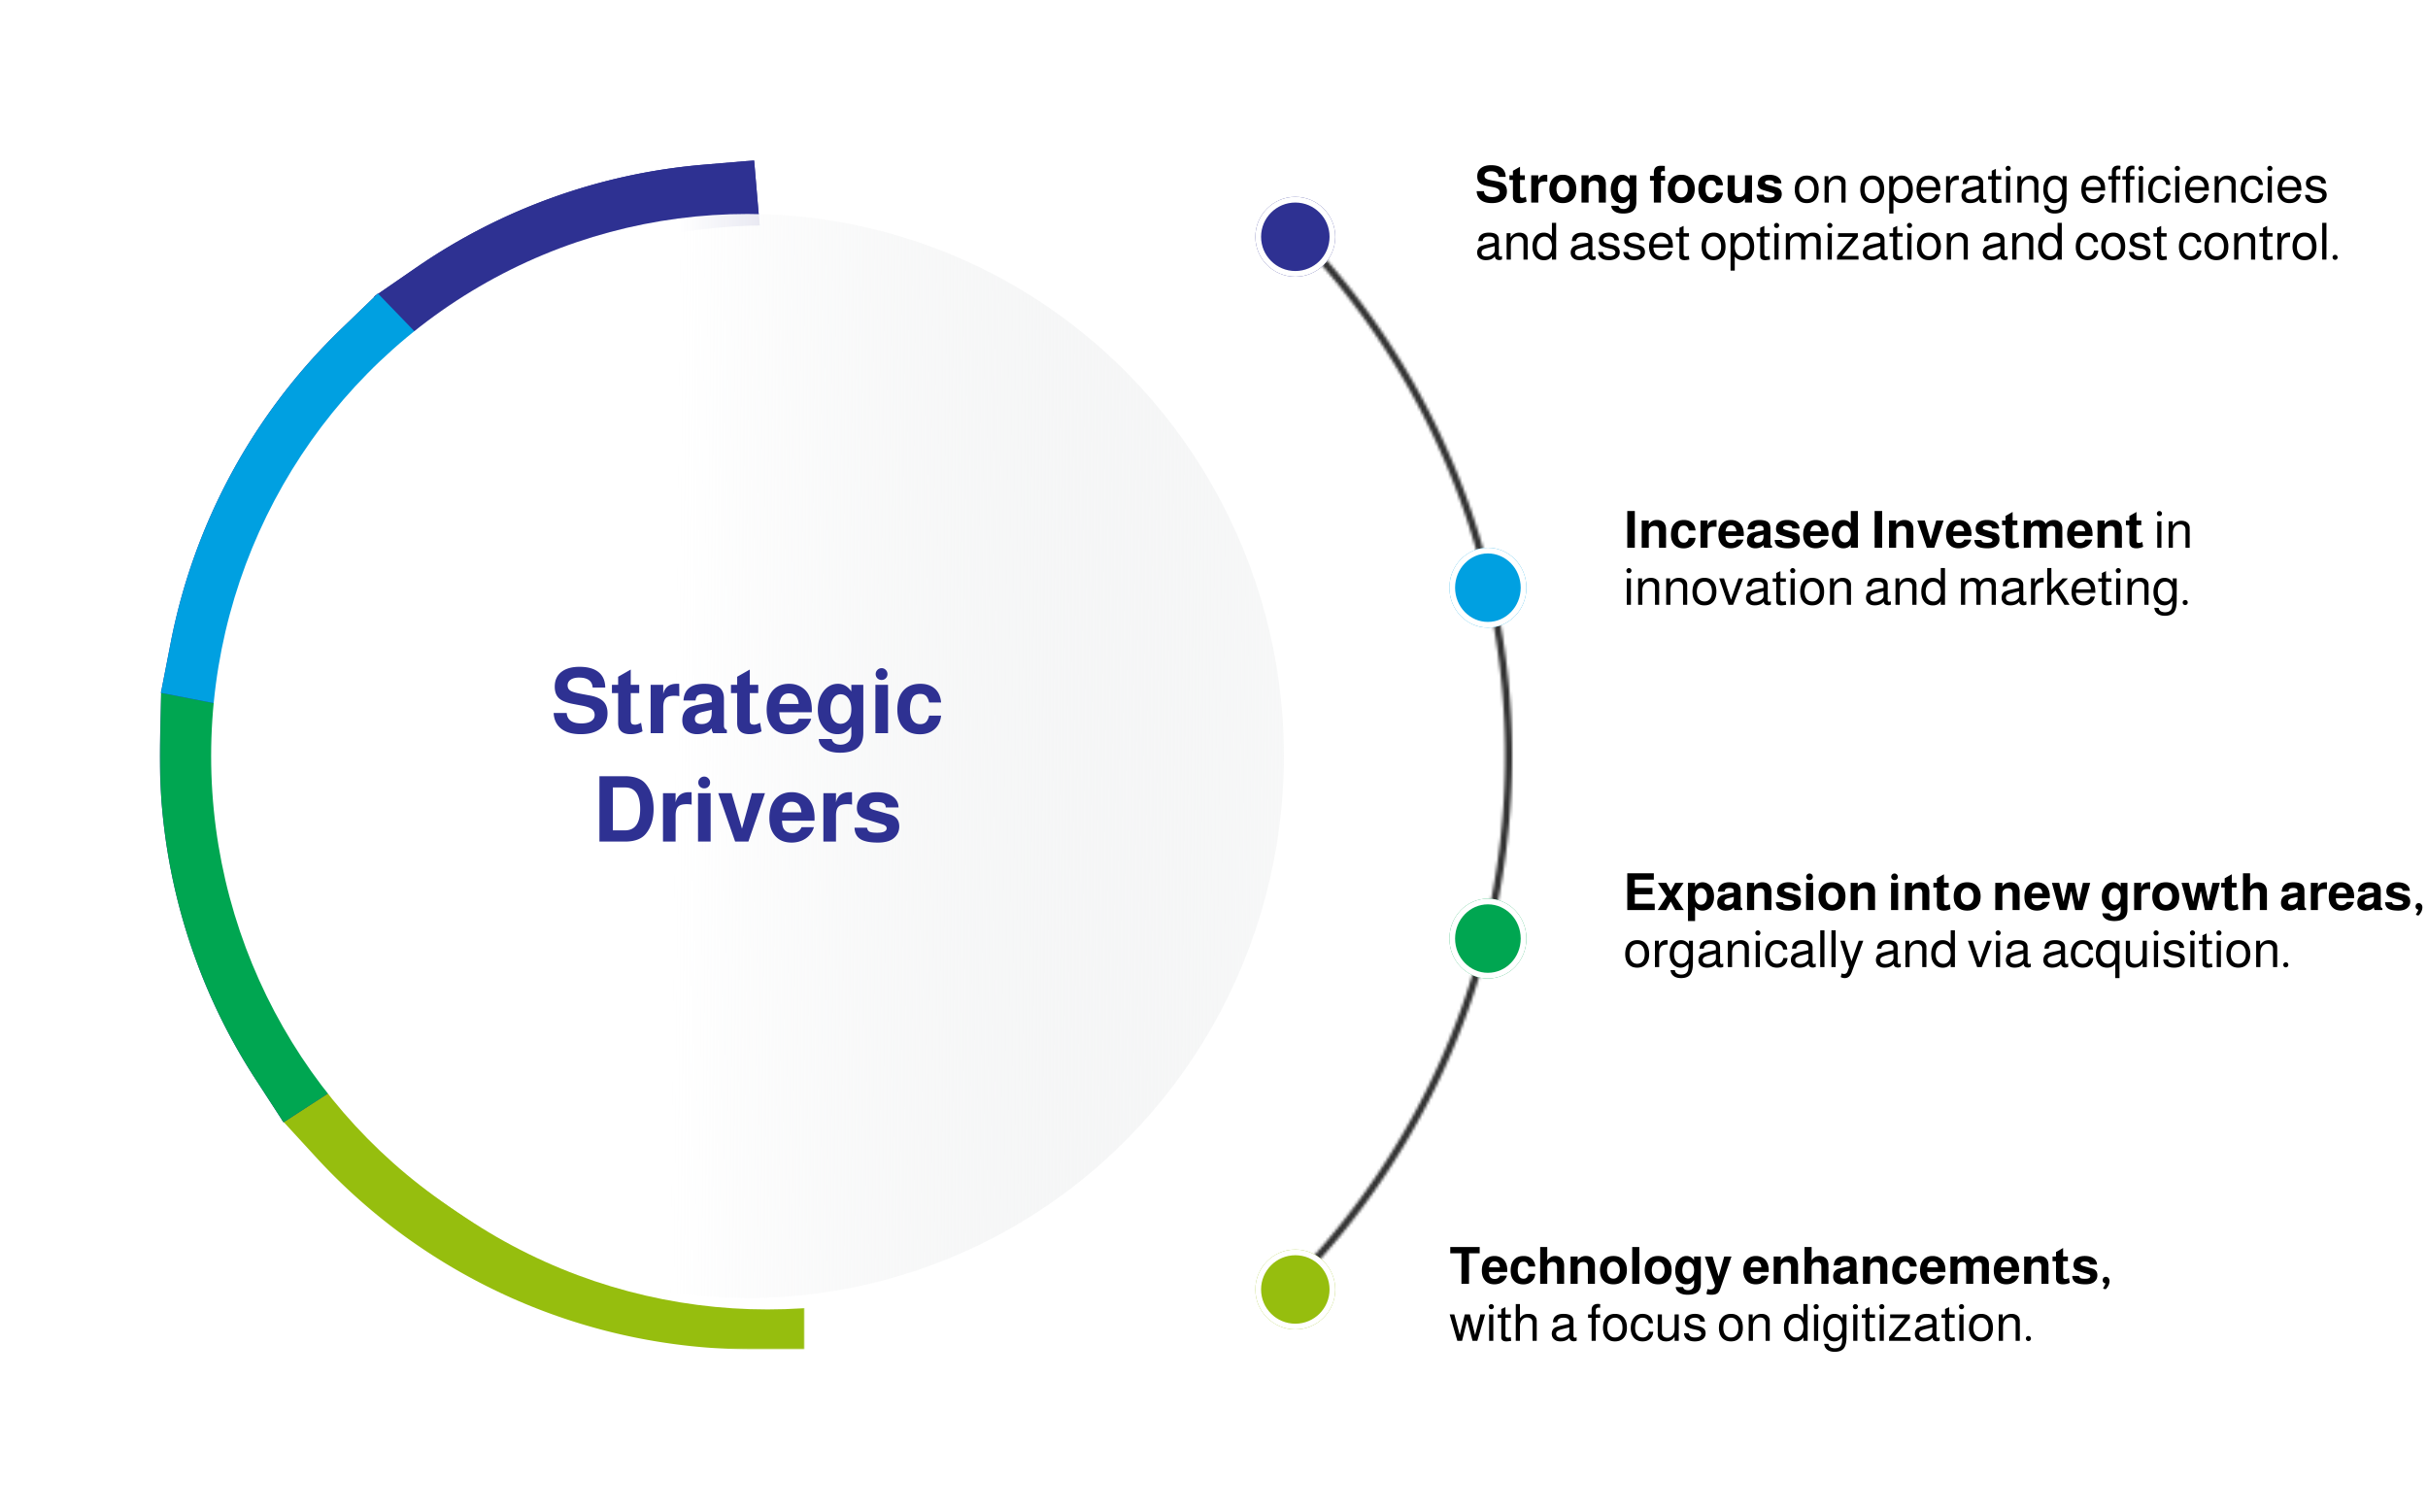
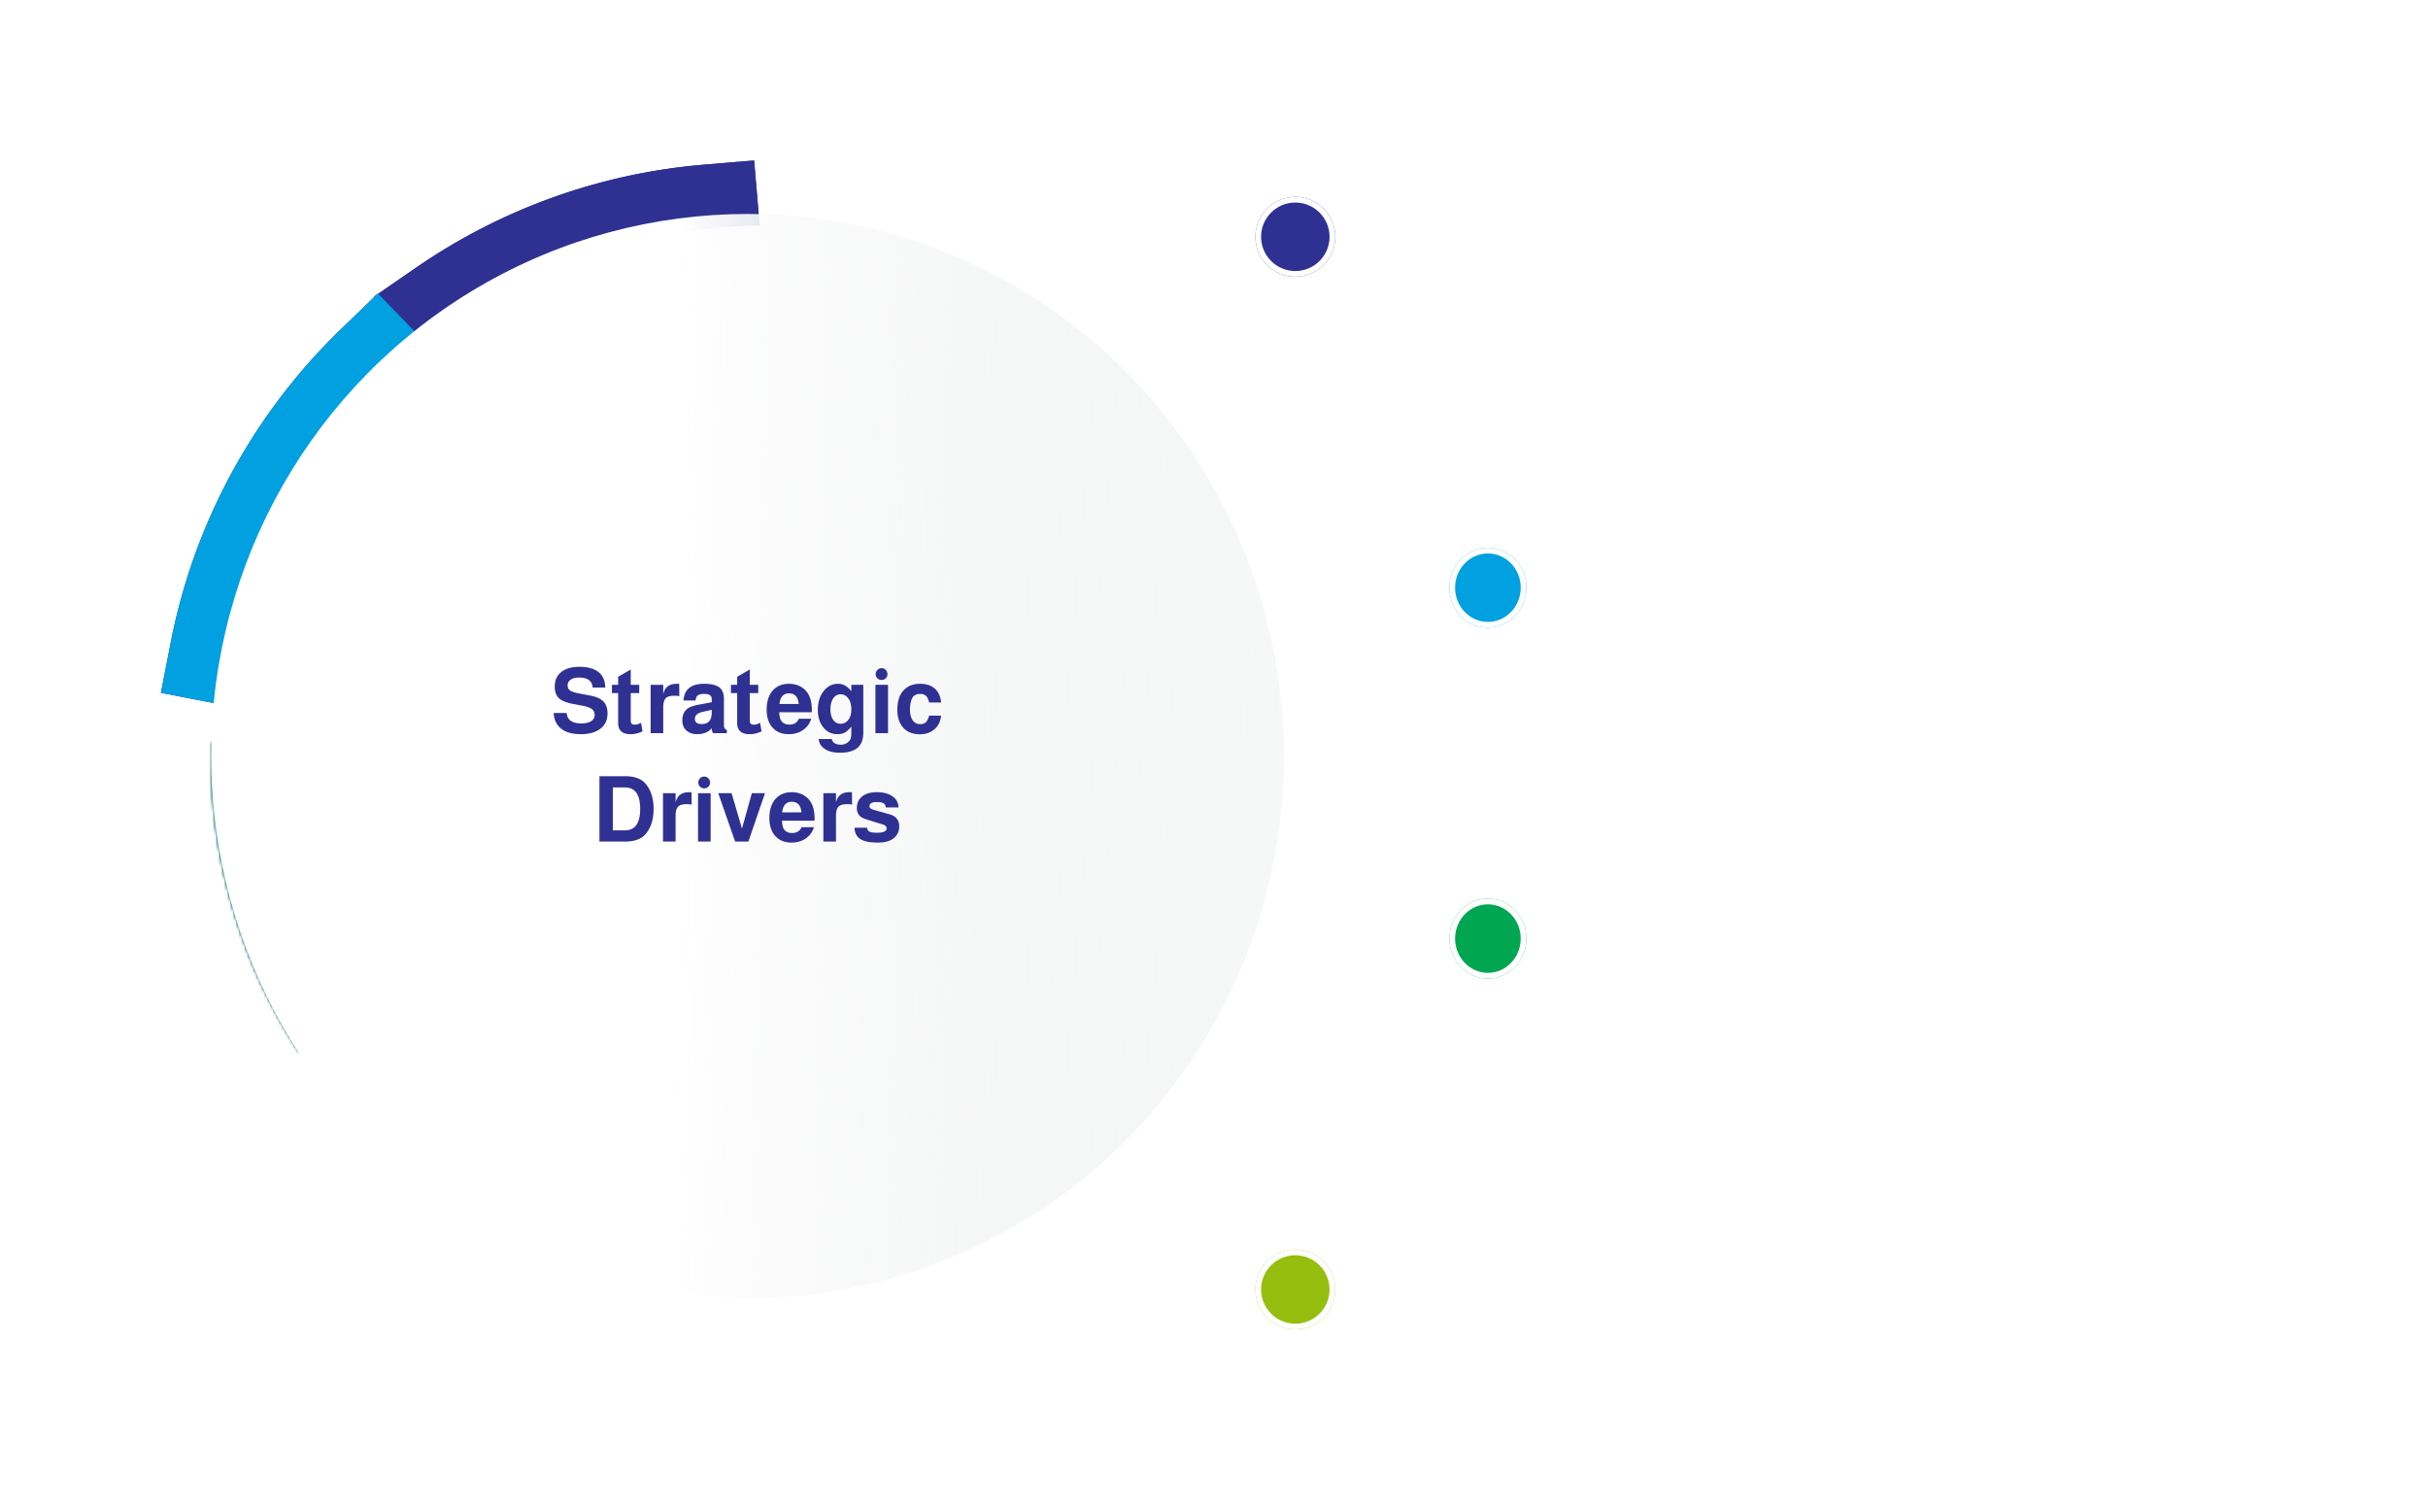
<svg xmlns="http://www.w3.org/2000/svg" fill="none" viewBox="0 0 851 530">
  <mask id="a" width="184" height="249" x="98" y="224" fill="#000" maskUnits="userSpaceOnUse">
    <path fill="#fff" d="M98 224h184v249H98z" />
    <path d="M264 455a190.004 190.004 0 0 1-139.957-61.501L264 265v190Z" />
  </mask>
-   <path stroke="#96BE0E" stroke-width="36" d="M264 455a190.004 190.004 0 0 1-139.957-61.501L264 265v190Z" mask="url(#a)" />
  <mask id="b" width="267" height="153" x="56" y="241" fill="#000" maskUnits="userSpaceOnUse">
-     <path fill="#fff" d="M56 241h267v153H56z" />
    <path d="M104.669 368.506a189.997 189.997 0 0 1-30.614-108.088L264 265 104.669 368.506Z" />
  </mask>
  <path stroke="#2E3192" stroke-width="36" d="M104.669 368.506a189.997 189.997 0 0 1-30.614-108.088L264 265 104.669 368.506Z" mask="url(#b)" />
  <path stroke="#00A651" stroke-width="36" d="M104.669 368.506a189.997 189.997 0 0 1-30.614-108.088L264 265 104.669 368.506Z" mask="url(#b)" />
  <mask id="c" width="157" height="276" x="131" y="56" fill="#000" maskUnits="userSpaceOnUse">
    <path fill="#fff" d="M131 56h157v276H131z" />
    <path d="M156.134 108.587a190.003 190.003 0 0 1 91.774-32.904L264 265 156.134 108.587Z" />
  </mask>
  <path stroke="#2E3192" stroke-width="36" d="M156.134 108.587a190.003 190.003 0 0 1 91.774-32.904L264 265 156.134 108.587Z" mask="url(#c)" />
  <path stroke="#2E3192" stroke-width="36" d="M156.134 108.587a190.003 190.003 0 0 1 91.774-32.904L264 265 156.134 108.587Z" mask="url(#c)" />
  <mask id="d" width="261" height="192" x="56" y="102" fill="#000" maskUnits="userSpaceOnUse">
    <path fill="#fff" d="M56 102h261v192H56z" />
    <path d="M77.513 228.635a190 190 0 0 1 54.501-100.309L264 265 77.513 228.635Z" />
  </mask>
  <path stroke="#2E3192" stroke-width="36" d="M77.513 228.635a190 190 0 0 1 54.501-100.309L264 265 77.513 228.635Z" mask="url(#d)" />
  <path stroke="#00A0E1" stroke-width="36" d="M77.513 228.635a190 190 0 0 1 54.501-100.309L264 265 77.513 228.635Z" mask="url(#d)" />
  <mask id="e" fill="#fff">
-     <path d="M452.383 77.617A264.986 264.986 0 0 1 530 265a264.99 264.99 0 0 1-77.617 187.383l-1.75-1.75a262.52 262.52 0 0 0 56.908-286.097 262.521 262.521 0 0 0-56.908-85.17l1.75-1.75Z" />
-   </mask>
+     </mask>
  <path stroke="#333" stroke-width="4" d="M452.383 77.617A264.986 264.986 0 0 1 530 265a264.99 264.99 0 0 1-77.617 187.383l-1.75-1.75a262.52 262.52 0 0 0 56.908-286.097 262.521 262.521 0 0 0-56.908-85.17l1.75-1.75Z" mask="url(#e)" />
-   <path fill="#000" d="M527.728 62h-2.484c-.084-1.308-.984-1.962-2.7-1.962-.684 0-1.23.138-1.638.414-.396.276-.594.648-.594 1.116 0 .456.168.798.504 1.026.336.228.984.432 1.944.612l2.016.378c1.188.228 2.052.618 2.592 1.17.54.552.81 1.332.81 2.34 0 1.38-.528 2.43-1.584 3.15-.912.636-2.142.954-3.69.954-1.764 0-3.108-.408-4.032-1.224-.804-.708-1.242-1.692-1.314-2.952h2.574c.096 1.368 1.062 2.052 2.898 2.052.816 0 1.452-.144 1.908-.432.468-.3.702-.708.702-1.224 0-.504-.186-.894-.558-1.17-.36-.276-.984-.498-1.872-.666l-1.8-.342c-1.308-.24-2.244-.618-2.808-1.134-.552-.528-.828-1.284-.828-2.268 0-1.332.486-2.34 1.458-3.024.84-.6 1.98-.9 3.42-.9 1.74 0 3.048.396 3.924 1.188.756.696 1.14 1.662 1.152 2.898Zm6.701-.54v1.638h-1.674v5.31c0 .348.06.588.18.72.132.132.366.198.702.198.276 0 .63-.108 1.062-.324a.88.88 0 0 1 .09-.054l.288 1.692a5.315 5.315 0 0 1-2.376.558c-1.62 0-2.43-.744-2.43-2.232v-5.868h-1.224V61.46h1.224v-1.584l2.484-1.422v3.006h1.674Zm2.25 0h2.484v1.818c.312-1.344 1.2-2.016 2.664-2.016h.486l.018 2.448c-.3-.06-.612-.09-.936-.09-.816 0-1.38.15-1.692.45-.36.336-.54.942-.54 1.818V71h-2.484v-9.54Zm11.085-.198c1.572 0 2.778.504 3.618 1.512.732.864 1.098 2.016 1.098 3.456 0 1.656-.474 2.928-1.422 3.816-.828.768-1.926 1.152-3.294 1.152-1.572 0-2.778-.498-3.618-1.494-.732-.876-1.098-2.034-1.098-3.474 0-1.644.474-2.91 1.422-3.798.828-.78 1.926-1.17 3.294-1.17Zm0 1.998c-.672 0-1.212.276-1.62.828-.408.54-.612 1.254-.612 2.142 0 .96.228 1.716.684 2.268.408.468.924.702 1.548.702.672 0 1.212-.27 1.62-.81.42-.552.63-1.272.63-2.16 0-.948-.234-1.698-.702-2.25a1.945 1.945 0 0 0-1.548-.72Zm6.545-1.8h2.484v1.35c.672-1.032 1.62-1.548 2.844-1.548 1.092 0 1.92.324 2.484.972.48.576.72 1.356.72 2.34V71h-2.466v-5.922c0-1.14-.534-1.71-1.602-1.71-.6 0-1.08.174-1.44.522-.36.336-.54.786-.54 1.35V71h-2.484v-9.54Zm16.859 0h2.358v9.45c0 1.476-.462 2.532-1.386 3.168-.78.516-1.848.774-3.204.774-1.416 0-2.496-.306-3.24-.918-.612-.492-.93-1.086-.954-1.782h2.556c.204.744.792 1.116 1.764 1.116.612 0 1.128-.192 1.548-.576.372-.336.558-.858.558-1.566v-1.422c-.456.564-.882.954-1.278 1.17-.396.216-.876.324-1.44.324-1.236 0-2.214-.504-2.934-1.512-.636-.864-.954-1.962-.954-3.294 0-1.572.426-2.856 1.278-3.852.744-.852 1.644-1.278 2.7-1.278 1.032 0 1.908.498 2.628 1.494V61.46Zm-2.124 1.872c-.6 0-1.086.276-1.458.828-.36.552-.54 1.272-.54 2.16 0 .852.18 1.536.54 2.052.372.516.858.774 1.458.774.624 0 1.14-.264 1.548-.792.384-.492.576-1.176.576-2.052 0-.948-.222-1.698-.666-2.25-.384-.48-.87-.72-1.458-.72Zm14.548-1.674v1.638h-1.44V71h-2.484v-7.704h-1.35v-1.638h1.35v-1.152c0-1.596.804-2.394 2.412-2.394.384 0 .864.018 1.44.054v1.854a4.73 4.73 0 0 0-.702-.054c-.444 0-.666.252-.666.756v.936h1.44Zm5.691-.396c1.572 0 2.778.504 3.618 1.512.732.864 1.098 2.016 1.098 3.456 0 1.656-.474 2.928-1.422 3.816-.828.768-1.926 1.152-3.294 1.152-1.572 0-2.778-.498-3.618-1.494-.732-.876-1.098-2.034-1.098-3.474 0-1.644.474-2.91 1.422-3.798.828-.78 1.926-1.17 3.294-1.17Zm0 1.998c-.672 0-1.212.276-1.62.828-.408.54-.612 1.254-.612 2.142 0 .96.228 1.716.684 2.268.408.468.924.702 1.548.702.672 0 1.212-.27 1.62-.81.42-.552.63-1.272.63-2.16 0-.948-.234-1.698-.702-2.25a1.945 1.945 0 0 0-1.548-.72Zm14.61 1.692h-2.358c-.144-.624-.354-1.062-.63-1.314-.264-.252-.642-.378-1.134-.378-.744 0-1.26.264-1.548.792-.312.612-.468 1.362-.468 2.25 0 .9.174 1.614.522 2.142.36.516.852.774 1.476.774.492 0 .87-.126 1.134-.378.276-.264.492-.696.648-1.296h2.358c-.12 1.2-.6 2.13-1.44 2.79-.732.588-1.638.882-2.718.882-1.512 0-2.658-.486-3.438-1.458-.684-.84-1.026-1.974-1.026-3.402 0-1.728.45-3.036 1.35-3.924.78-.78 1.836-1.17 3.168-1.17 1.272 0 2.28.366 3.024 1.098.636.648.996 1.512 1.08 2.592ZM614.062 71h-2.466v-1.35c-.672 1.032-1.626 1.548-2.862 1.548-1.092 0-1.92-.324-2.484-.972-.48-.564-.72-1.338-.72-2.322V61.46h2.484v5.922c0 1.14.528 1.71 1.584 1.71.6 0 1.08-.168 1.44-.504.372-.336.558-.792.558-1.368v-5.76h2.466V71Zm10.289-6.732h-2.52c-.012-.384-.15-.654-.414-.81-.264-.168-.72-.252-1.368-.252-.948 0-1.422.276-1.422.828 0 .324.288.564.864.72l3.132.882c1.248.348 1.872 1.14 1.872 2.376 0 .972-.378 1.758-1.134 2.358-.708.552-1.728.828-3.06.828-1.632 0-2.802-.24-3.51-.72-.696-.456-1.068-1.194-1.116-2.214h2.466c.072.396.24.66.504.792.276.132.78.198 1.512.198 1.236 0 1.854-.294 1.854-.882 0-.348-.276-.606-.828-.774l-2.952-.9c-.756-.228-1.272-.492-1.548-.792-.36-.372-.54-.876-.54-1.512 0-1.044.396-1.848 1.188-2.412.696-.48 1.608-.72 2.736-.72 1.368 0 2.448.306 3.24.918.684.54 1.032 1.236 1.044 2.088Zm8.937-2.718c1.392 0 2.454.486 3.186 1.458.648.84.972 1.98.972 3.42 0 1.608-.42 2.832-1.26 3.672-.72.732-1.692 1.098-2.916 1.098-1.416 0-2.496-.474-3.24-1.422-.648-.828-.972-1.944-.972-3.348 0-1.632.426-2.886 1.278-3.762.732-.744 1.716-1.116 2.952-1.116Zm0 1.35c-.84 0-1.5.318-1.98.954-.48.624-.72 1.482-.72 2.574 0 1.14.27 2.01.81 2.61.468.528 1.092.792 1.872.792.828 0 1.47-.3 1.926-.9.468-.6.702-1.434.702-2.502 0-1.176-.264-2.076-.792-2.7-.456-.552-1.062-.828-1.818-.828Zm6.208-1.152h1.368v1.566c.744-1.176 1.764-1.764 3.06-1.764.9 0 1.614.228 2.142.684.528.444.792 1.044.792 1.8V71H645.4v-6.372c0-.552-.174-.99-.522-1.314-.336-.324-.798-.486-1.386-.486-.768 0-1.38.282-1.836.846-.456.564-.684 1.314-.684 2.25V71h-1.476v-9.252Zm16.749-.198c1.392 0 2.454.486 3.186 1.458.648.84.972 1.98.972 3.42 0 1.608-.42 2.832-1.26 3.672-.72.732-1.692 1.098-2.916 1.098-1.416 0-2.496-.474-3.24-1.422-.648-.828-.972-1.944-.972-3.348 0-1.632.426-2.886 1.278-3.762.732-.744 1.716-1.116 2.952-1.116Zm0 1.35c-.84 0-1.5.318-1.98.954-.48.624-.72 1.482-.72 2.574 0 1.14.27 2.01.81 2.61.468.528 1.092.792 1.872.792.828 0 1.47-.3 1.926-.9.468-.6.702-1.434.702-2.502 0-1.176-.264-2.076-.792-2.7-.456-.552-1.062-.828-1.818-.828Zm5.92 11.952V61.748h1.368v1.422c.684-1.08 1.668-1.62 2.952-1.62 1.308 0 2.316.504 3.024 1.512.624.876.936 2.028.936 3.456 0 1.524-.408 2.712-1.224 3.564-.708.744-1.626 1.116-2.754 1.116-1.14 0-2.082-.414-2.826-1.242v4.896h-1.476Zm4.068-11.934c-.78 0-1.41.318-1.89.954-.468.636-.702 1.488-.702 2.556 0 1.104.27 1.968.81 2.592.456.528 1.05.792 1.782.792.816 0 1.464-.306 1.944-.918.492-.624.738-1.446.738-2.466 0-1.128-.276-2.016-.828-2.664a2.357 2.357 0 0 0-1.854-.846Zm13.858 3.888h-6.822c.012.792.18 1.422.504 1.89.516.756 1.26 1.134 2.232 1.134 1.2 0 2.01-.57 2.43-1.71h1.476c-.192.972-.636 1.728-1.332 2.268-.696.54-1.572.81-2.628.81-1.404 0-2.478-.48-3.222-1.44-.66-.84-.99-1.95-.99-3.33 0-1.596.432-2.838 1.296-3.726.756-.768 1.734-1.152 2.934-1.152.876 0 1.644.21 2.304.63.672.42 1.152.996 1.44 1.728.252.624.378 1.572.378 2.844v.054Zm-1.584-1.206c0-.804-.24-1.452-.72-1.944-.468-.504-1.074-.756-1.818-.756-.756 0-1.374.246-1.854.738-.468.48-.732 1.134-.792 1.962h5.184Zm3.58-3.852h1.368v1.692c.54-1.272 1.392-1.908 2.556-1.908.144 0 .318.018.522.054v1.512c-.96.012-1.62.15-1.98.414-.66.48-.99 1.374-.99 2.682V71h-1.476v-9.252Zm14.115 8.01v1.188c-.408.144-.726.216-.954.216-.96 0-1.482-.438-1.566-1.314-.66.9-1.71 1.35-3.15 1.35-.996 0-1.77-.276-2.322-.828-.48-.48-.72-1.098-.72-1.854 0-.864.306-1.53.918-1.998.348-.264 1.074-.522 2.178-.774l3.024-.684.018-.774c0-.924-.696-1.386-2.088-1.386-1.332 0-2.046.54-2.142 1.62h-1.494c.036-.816.24-1.44.612-1.872.636-.732 1.668-1.098 3.096-1.098 2.316 0 3.474.84 3.474 2.52v5.166c0 .456.198.684.594.684.048 0 .174-.036.378-.108.072-.024.12-.042.144-.054Zm-2.574-3.492-2.376.612c-.852.216-1.44.438-1.764.666-.312.228-.468.546-.468.954 0 .948.612 1.422 1.836 1.422.864 0 1.596-.282 2.196-.846.384-.348.576-.744.576-1.188v-1.62Zm7.81-4.518v1.188h-1.89v6.156c0 .216.072.402.216.558a.842.842 0 0 0 .594.216c.228 0 .576-.054 1.044-.162l.162 1.296c-.744.132-1.308.198-1.692.198-1.188 0-1.782-.486-1.782-1.458v-6.804h-1.26v-1.188h1.26v-1.89l1.458-.666v2.556h1.89Zm3.112 0V71h-1.458v-9.252h1.458Zm-.702-3.618c.252 0 .462.09.63.27.18.168.27.372.27.612 0 .252-.09.468-.27.648a.855.855 0 0 1-.63.252.894.894 0 0 1-.63-.252.916.916 0 0 1-.252-.648c0-.24.084-.444.252-.612.18-.18.39-.27.63-.27Zm3.236 3.618h1.368v1.566c.744-1.176 1.764-1.764 3.06-1.764.9 0 1.614.228 2.142.684.528.444.792 1.044.792 1.8V71h-1.458v-6.372c0-.552-.174-.99-.522-1.314-.336-.324-.798-.486-1.386-.486-.768 0-1.38.282-1.836.846-.456.564-.684 1.314-.684 2.25V71h-1.476v-9.252Zm15.856 0h1.368v7.74c0 2.004-.324 3.396-.972 4.176-.648.792-1.71 1.188-3.186 1.188-1.152 0-2.052-.276-2.7-.828-.576-.492-.9-1.146-.972-1.962h1.512c.072.48.252.834.54 1.062.42.324.984.486 1.692.486.96 0 1.644-.288 2.052-.864.348-.492.522-1.332.522-2.52v-.594c-.768 1.044-1.692 1.566-2.772 1.566-1.056 0-1.95-.396-2.682-1.188-.78-.852-1.17-2.016-1.17-3.492 0-1.584.408-2.844 1.224-3.78.72-.792 1.626-1.188 2.718-1.188 1.176 0 2.118.528 2.826 1.584v-1.386Zm-2.664 1.152c-.792 0-1.422.318-1.89.954-.456.624-.684 1.482-.684 2.574 0 1.14.264 2.01.792 2.61.444.528 1.044.792 1.8.792.792 0 1.404-.3 1.836-.9.444-.6.666-1.434.666-2.502 0-1.176-.252-2.076-.756-2.7-.444-.552-1.032-.828-1.764-.828Zm17.577 3.906h-6.822c.012.792.18 1.422.504 1.89.516.756 1.26 1.134 2.232 1.134 1.2 0 2.01-.57 2.43-1.71h1.476c-.192.972-.636 1.728-1.332 2.268-.696.54-1.572.81-2.628.81-1.404 0-2.478-.48-3.222-1.44-.66-.84-.99-1.95-.99-3.33 0-1.596.432-2.838 1.296-3.726.756-.768 1.734-1.152 2.934-1.152.876 0 1.644.21 2.304.63.672.42 1.152.996 1.44 1.728.252.624.378 1.572.378 2.844v.054Zm-1.584-1.206c0-.804-.24-1.452-.72-1.944-.468-.504-1.074-.756-1.818-.756-.756 0-1.374.246-1.854.738-.468.48-.732 1.134-.792 1.962h5.184Zm6.91-3.852v1.188h-1.53V71h-1.458v-8.064h-1.242v-1.188h1.242v-1.584c0-.66.186-1.176.558-1.548.384-.372.918-.558 1.602-.558.264 0 .54.03.828.09v1.224h-.162a3.851 3.851 0 0 0-.342-.018c-.684 0-1.026.312-1.026.936v1.458h1.53Zm4.922 0v1.188h-1.53V71h-1.458v-8.064h-1.242v-1.188h1.242v-1.584c0-.66.186-1.176.558-1.548.384-.372.918-.558 1.602-.558.264 0 .54.03.828.09v1.224h-.162a3.851 3.851 0 0 0-.342-.018c-.684 0-1.026.312-1.026.936v1.458h1.53Zm2.996 0V71h-1.458v-9.252h1.458Zm-.702-3.618c.252 0 .462.09.63.27.18.168.27.372.27.612 0 .252-.09.468-.27.648a.855.855 0 0 1-.63.252.894.894 0 0 1-.63-.252.916.916 0 0 1-.252-.648c0-.24.084-.444.252-.612.18-.18.39-.27.63-.27Zm10.31 6.714h-1.476c-.18-1.296-.912-1.944-2.196-1.944-.804 0-1.434.318-1.89.954-.456.636-.684 1.518-.684 2.646 0 1.116.27 1.968.81 2.556.456.516 1.068.774 1.836.774 1.236 0 1.974-.672 2.214-2.016h1.494c-.096 1.152-.51 2.022-1.242 2.61-.636.516-1.47.774-2.502.774-1.356 0-2.412-.48-3.168-1.44-.648-.828-.972-1.914-.972-3.258 0-1.608.426-2.868 1.278-3.78.732-.78 1.68-1.17 2.844-1.17 1.344 0 2.352.45 3.024 1.35.348.468.558 1.116.63 1.944Zm3.153-3.096V71H762.4v-9.252h1.458Zm-.702-3.618c.252 0 .462.09.63.27.18.168.27.372.27.612 0 .252-.09.468-.27.648a.855.855 0 0 1-.63.252.894.894 0 0 1-.63-.252.916.916 0 0 1-.252-.648c0-.24.084-.444.252-.612.18-.18.39-.27.63-.27Zm11.048 8.676h-6.822c.012.792.18 1.422.504 1.89.516.756 1.26 1.134 2.232 1.134 1.2 0 2.01-.57 2.43-1.71h1.476c-.192.972-.636 1.728-1.332 2.268-.696.54-1.572.81-2.628.81-1.404 0-2.478-.48-3.222-1.44-.66-.84-.99-1.95-.99-3.33 0-1.596.432-2.838 1.296-3.726.756-.768 1.734-1.152 2.934-1.152.876 0 1.644.21 2.304.63.672.42 1.152.996 1.44 1.728.252.624.378 1.572.378 2.844v.054ZM772.62 65.6c0-.804-.24-1.452-.72-1.944-.468-.504-1.074-.756-1.818-.756-.756 0-1.374.246-1.854.738-.468.48-.732 1.134-.792 1.962h5.184Zm3.599-3.852h1.368v1.566c.744-1.176 1.764-1.764 3.06-1.764.9 0 1.614.228 2.142.684.528.444.792 1.044.792 1.8V71h-1.458v-6.372c0-.552-.174-.99-.522-1.314-.336-.324-.798-.486-1.386-.486-.768 0-1.38.282-1.836.846-.456.564-.684 1.314-.684 2.25V71h-1.476v-9.252Zm16.9 3.096h-1.476c-.18-1.296-.912-1.944-2.196-1.944-.804 0-1.434.318-1.89.954-.456.636-.684 1.518-.684 2.646 0 1.116.27 1.968.81 2.556.456.516 1.068.774 1.836.774 1.236 0 1.974-.672 2.214-2.016h1.494c-.096 1.152-.51 2.022-1.242 2.61-.636.516-1.47.774-2.502.774-1.356 0-2.412-.48-3.168-1.44-.648-.828-.972-1.914-.972-3.258 0-1.608.426-2.868 1.278-3.78.732-.78 1.68-1.17 2.844-1.17 1.344 0 2.352.45 3.024 1.35.348.468.558 1.116.63 1.944Zm3.154-3.096V71h-1.458v-9.252h1.458Zm-.702-3.618c.252 0 .462.09.63.27.18.168.27.372.27.612 0 .252-.09.468-.27.648a.855.855 0 0 1-.63.252.894.894 0 0 1-.63-.252.916.916 0 0 1-.252-.648c0-.24.084-.444.252-.612.18-.18.39-.27.63-.27Zm11.047 8.676h-6.822c.012.792.18 1.422.504 1.89.516.756 1.26 1.134 2.232 1.134 1.2 0 2.01-.57 2.43-1.71h1.476c-.192.972-.636 1.728-1.332 2.268-.696.54-1.572.81-2.628.81-1.404 0-2.478-.48-3.222-1.44-.66-.84-.99-1.95-.99-3.33 0-1.596.432-2.838 1.296-3.726.756-.768 1.734-1.152 2.934-1.152.876 0 1.644.21 2.304.63.672.42 1.152.996 1.44 1.728.252.624.378 1.572.378 2.844v.054Zm-1.584-1.206c0-.804-.24-1.452-.72-1.944-.468-.504-1.074-.756-1.818-.756-.756 0-1.374.246-1.854.738-.468.48-.732 1.134-.792 1.962h5.184Zm10.169-1.314h-1.62c-.048-.924-.666-1.386-1.854-1.386-.612 0-1.098.12-1.458.36-.348.228-.522.54-.522.936 0 .6.57 1.032 1.71 1.296l1.422.324c.924.216 1.59.522 1.998.918.408.396.612.936.612 1.62 0 .876-.342 1.572-1.026 2.088-.684.504-1.608.756-2.772.756-1.272 0-2.238-.3-2.898-.9-.552-.492-.846-1.146-.882-1.962h1.674c.096.42.228.726.396.918.324.384.93.576 1.818.576.66 0 1.182-.12 1.566-.36.396-.252.594-.582.594-.99 0-.612-.474-1.032-1.422-1.26l-1.386-.324c-1.056-.252-1.794-.552-2.214-.9-.48-.396-.72-.966-.72-1.71 0-.84.318-1.506.954-1.998.648-.492 1.512-.738 2.592-.738 1.128 0 2.004.282 2.628.846.54.492.81 1.122.81 1.89ZM526.45 89.758v1.188c-.408.144-.726.216-.954.216-.96 0-1.482-.438-1.566-1.314-.66.9-1.71 1.35-3.15 1.35-.996 0-1.77-.276-2.322-.828-.48-.48-.72-1.098-.72-1.854 0-.864.306-1.53.918-1.998.348-.264 1.074-.522 2.178-.774l3.024-.684.018-.774c0-.924-.696-1.386-2.088-1.386-1.332 0-2.046.54-2.142 1.62h-1.494c.036-.816.24-1.44.612-1.872.636-.732 1.668-1.098 3.096-1.098 2.316 0 3.474.84 3.474 2.52v5.166c0 .456.198.684.594.684.048 0 .174-.036.378-.108.072-.024.12-.042.144-.054Zm-2.574-3.492-2.376.612c-.852.216-1.44.438-1.764.666-.312.228-.468.546-.468.954 0 .948.612 1.422 1.836 1.422.864 0 1.596-.282 2.196-.846.384-.348.576-.744.576-1.188v-1.62Zm4.192-4.518h1.368v1.566c.744-1.176 1.764-1.764 3.06-1.764.9 0 1.614.228 2.142.684.528.444.792 1.044.792 1.8V91h-1.458v-6.372c0-.552-.174-.99-.522-1.314-.336-.324-.798-.486-1.386-.486-.768 0-1.38.282-1.836.846-.456.564-.684 1.314-.684 2.25V91h-1.476v-9.252Zm17.35-3.636V91h-1.476v-1.278c-.588.996-1.5 1.494-2.736 1.494-1.356 0-2.4-.492-3.132-1.476-.636-.864-.954-2.004-.954-3.42 0-1.548.414-2.76 1.242-3.636.708-.756 1.626-1.134 2.754-1.134 1.248 0 2.19.468 2.826 1.404v-4.842h1.476Zm-4.05 4.806c-.816 0-1.476.324-1.98.972-.492.636-.738 1.482-.738 2.538 0 1.092.288 1.95.864 2.574.492.552 1.116.828 1.872.828.78 0 1.398-.306 1.854-.918.468-.612.702-1.44.702-2.484 0-1.14-.264-2.028-.792-2.664-.468-.564-1.062-.846-1.782-.846Zm17.865 6.84v1.188c-.408.144-.726.216-.954.216-.96 0-1.482-.438-1.566-1.314-.66.9-1.71 1.35-3.15 1.35-.996 0-1.77-.276-2.322-.828-.48-.48-.72-1.098-.72-1.854 0-.864.306-1.53.918-1.998.348-.264 1.074-.522 2.178-.774l3.024-.684.018-.774c0-.924-.696-1.386-2.088-1.386-1.332 0-2.046.54-2.142 1.62h-1.494c.036-.816.24-1.44.612-1.872.636-.732 1.668-1.098 3.096-1.098 2.316 0 3.474.84 3.474 2.52v5.166c0 .456.198.684.594.684.048 0 .174-.036.378-.108.072-.024.12-.042.144-.054Zm-2.574-3.492-2.376.612c-.852.216-1.44.438-1.764.666-.312.228-.468.546-.468.954 0 .948.612 1.422 1.836 1.422.864 0 1.596-.282 2.196-.846.384-.348.576-.744.576-1.188v-1.62Zm10.762-1.98h-1.62c-.048-.924-.666-1.386-1.854-1.386-.612 0-1.098.12-1.458.36-.348.228-.522.54-.522.936 0 .6.57 1.032 1.71 1.296l1.422.324c.924.216 1.59.522 1.998.918.408.396.612.936.612 1.62 0 .876-.342 1.572-1.026 2.088-.684.504-1.608.756-2.772.756-1.272 0-2.238-.3-2.898-.9-.552-.492-.846-1.146-.882-1.962h1.674c.096.42.228.726.396.918.324.384.93.576 1.818.576.66 0 1.182-.12 1.566-.36.396-.252.594-.582.594-.99 0-.612-.474-1.032-1.422-1.26l-1.386-.324c-1.056-.252-1.794-.552-2.214-.9-.48-.396-.72-.966-.72-1.71 0-.84.318-1.506.954-1.998.648-.492 1.512-.738 2.592-.738 1.128 0 2.004.282 2.628.846.54.492.81 1.122.81 1.89Zm8.842 0h-1.62c-.048-.924-.666-1.386-1.854-1.386-.612 0-1.098.12-1.458.36-.348.228-.522.54-.522.936 0 .6.57 1.032 1.71 1.296l1.422.324c.924.216 1.59.522 1.998.918.408.396.612.936.612 1.62 0 .876-.342 1.572-1.026 2.088-.684.504-1.608.756-2.772.756-1.272 0-2.238-.3-2.898-.9-.552-.492-.846-1.146-.882-1.962h1.674c.096.42.228.726.396.918.324.384.93.576 1.818.576.66 0 1.182-.12 1.566-.36.396-.252.594-.582.594-.99 0-.612-.474-1.032-1.422-1.26l-1.386-.324c-1.056-.252-1.794-.552-2.214-.9-.48-.396-.72-.966-.72-1.71 0-.84.318-1.506.954-1.998.648-.492 1.512-.738 2.592-.738 1.128 0 2.004.282 2.628.846.54.492.81 1.122.81 1.89Zm10.084 2.52h-6.822c.012.792.18 1.422.504 1.89.516.756 1.26 1.134 2.232 1.134 1.2 0 2.01-.57 2.43-1.71h1.476c-.192.972-.636 1.728-1.332 2.268-.696.54-1.572.81-2.628.81-1.404 0-2.478-.48-3.222-1.44-.66-.84-.99-1.95-.99-3.33 0-1.596.432-2.838 1.296-3.726.756-.768 1.734-1.152 2.934-1.152.876 0 1.644.21 2.304.63.672.42 1.152.996 1.44 1.728.252.624.378 1.572.378 2.844v.054Zm-1.584-1.206c0-.804-.24-1.452-.72-1.944-.468-.504-1.074-.756-1.818-.756-.756 0-1.374.246-1.854.738-.468.48-.732 1.134-.792 1.962h5.184Zm7.216-3.852v1.188h-1.89v6.156c0 .216.072.402.216.558a.842.842 0 0 0 .594.216c.228 0 .576-.054 1.044-.162l.162 1.296c-.744.132-1.308.198-1.692.198-1.188 0-1.782-.486-1.782-1.458v-6.804h-1.26v-1.188h1.26v-1.89l1.458-.666v2.556h1.89Zm8.649-.198c1.392 0 2.454.486 3.186 1.458.648.84.972 1.98.972 3.42 0 1.608-.42 2.832-1.26 3.672-.72.732-1.692 1.098-2.916 1.098-1.416 0-2.496-.474-3.24-1.422-.648-.828-.972-1.944-.972-3.348 0-1.632.426-2.886 1.278-3.762.732-.744 1.716-1.116 2.952-1.116Zm0 1.35c-.84 0-1.5.318-1.98.954-.48.624-.72 1.482-.72 2.574 0 1.14.27 2.01.81 2.61.468.528 1.092.792 1.872.792.828 0 1.47-.3 1.926-.9.468-.6.702-1.434.702-2.502 0-1.176-.264-2.076-.792-2.7-.456-.552-1.062-.828-1.818-.828Zm5.92 11.952V81.748h1.368v1.422c.684-1.08 1.668-1.62 2.952-1.62 1.308 0 2.316.504 3.024 1.512.624.876.936 2.028.936 3.456 0 1.524-.408 2.712-1.224 3.564-.708.744-1.626 1.116-2.754 1.116-1.14 0-2.082-.414-2.826-1.242v4.896h-1.476Zm4.068-11.934c-.78 0-1.41.318-1.89.954-.468.636-.702 1.488-.702 2.556 0 1.104.27 1.968.81 2.592.456.528 1.05.792 1.782.792.816 0 1.464-.306 1.944-.918.492-.624.738-1.446.738-2.466 0-1.128-.276-2.016-.828-2.664a2.357 2.357 0 0 0-1.854-.846Zm9.664-1.17v1.188h-1.89v6.156c0 .216.072.402.216.558a.842.842 0 0 0 .594.216c.228 0 .576-.054 1.044-.162l.162 1.296c-.744.132-1.308.198-1.692.198-1.188 0-1.782-.486-1.782-1.458v-6.804h-1.26v-1.188h1.26v-1.89l1.458-.666v2.556h1.89Zm3.112 0V91h-1.458v-9.252h1.458Zm-.702-3.618c.252 0 .462.09.63.27.18.168.27.372.27.612 0 .252-.09.468-.27.648a.855.855 0 0 1-.63.252.894.894 0 0 1-.63-.252.916.916 0 0 1-.252-.648c0-.24.084-.444.252-.612.18-.18.39-.27.63-.27Zm3.236 3.618h1.368v1.332c.72-1.02 1.668-1.53 2.844-1.53 1.14 0 1.968.456 2.484 1.368.444-.516.87-.87 1.278-1.062.42-.204.936-.306 1.548-.306 1.8 0 2.7.846 2.7 2.538V91h-1.476v-6.336c0-1.224-.576-1.836-1.728-1.836-.6 0-1.11.234-1.53.702a2.422 2.422 0 0 0-.63 1.674V91h-1.476v-6.336c0-1.224-.57-1.836-1.71-1.836-.612 0-1.134.234-1.566.702-.42.456-.63 1.014-.63 1.674V91h-1.476v-9.252Zm16.116 0V91h-1.458v-9.252h1.458Zm-.702-3.618c.252 0 .462.09.63.27.18.168.27.372.27.612 0 .252-.09.468-.27.648a.855.855 0 0 1-.63.252.894.894 0 0 1-.63-.252.916.916 0 0 1-.252-.648c0-.24.084-.444.252-.612.18-.18.39-.27.63-.27Zm9.824 3.618v1.314l-5.508 6.642h5.742V91h-7.524v-1.332l5.526-6.624h-5.148v-1.296h6.912Zm10.462 8.01v1.188c-.408.144-.726.216-.954.216-.96 0-1.482-.438-1.566-1.314-.66.9-1.71 1.35-3.15 1.35-.996 0-1.77-.276-2.322-.828-.48-.48-.72-1.098-.72-1.854 0-.864.306-1.53.918-1.998.348-.264 1.074-.522 2.178-.774l3.024-.684.018-.774c0-.924-.696-1.386-2.088-1.386-1.332 0-2.046.54-2.142 1.62h-1.494c.036-.816.24-1.44.612-1.872.636-.732 1.668-1.098 3.096-1.098 2.316 0 3.474.84 3.474 2.52v5.166c0 .456.198.684.594.684.048 0 .174-.036.378-.108.072-.024.12-.042.144-.054Zm-2.574-3.492-2.376.612c-.852.216-1.44.438-1.764.666-.312.228-.468.546-.468.954 0 .948.612 1.422 1.836 1.422.864 0 1.596-.282 2.196-.846.384-.348.576-.744.576-1.188v-1.62Zm7.81-4.518v1.188h-1.89v6.156c0 .216.072.402.216.558a.842.842 0 0 0 .594.216c.228 0 .576-.054 1.044-.162l.162 1.296c-.744.132-1.308.198-1.692.198-1.188 0-1.782-.486-1.782-1.458v-6.804h-1.26v-1.188h1.26v-1.89l1.458-.666v2.556h1.89Zm3.112 0V91h-1.458v-9.252h1.458Zm-.702-3.618c.252 0 .462.09.63.27.18.168.27.372.27.612 0 .252-.09.468-.27.648a.855.855 0 0 1-.63.252.894.894 0 0 1-.63-.252.916.916 0 0 1-.252-.648c0-.24.084-.444.252-.612.18-.18.39-.27.63-.27Zm6.854 3.42c1.392 0 2.454.486 3.186 1.458.648.84.972 1.98.972 3.42 0 1.608-.42 2.832-1.26 3.672-.72.732-1.692 1.098-2.916 1.098-1.416 0-2.496-.474-3.24-1.422-.648-.828-.972-1.944-.972-3.348 0-1.632.426-2.886 1.278-3.762.732-.744 1.716-1.116 2.952-1.116Zm0 1.35c-.84 0-1.5.318-1.98.954-.48.624-.72 1.482-.72 2.574 0 1.14.27 2.01.81 2.61.468.528 1.092.792 1.872.792.828 0 1.47-.3 1.926-.9.468-.6.702-1.434.702-2.502 0-1.176-.264-2.076-.792-2.7-.456-.552-1.062-.828-1.818-.828Zm6.208-1.152h1.368v1.566c.744-1.176 1.764-1.764 3.06-1.764.9 0 1.614.228 2.142.684.528.444.792 1.044.792 1.8V91h-1.458v-6.372c0-.552-.174-.99-.522-1.314-.336-.324-.798-.486-1.386-.486-.768 0-1.38.282-1.836.846-.456.564-.684 1.314-.684 2.25V91h-1.476v-9.252Zm21.339 8.01v1.188c-.408.144-.726.216-.954.216-.96 0-1.482-.438-1.566-1.314-.66.9-1.71 1.35-3.15 1.35-.996 0-1.77-.276-2.322-.828-.48-.48-.72-1.098-.72-1.854 0-.864.306-1.53.918-1.998.348-.264 1.074-.522 2.178-.774l3.024-.684.018-.774c0-.924-.696-1.386-2.088-1.386-1.332 0-2.046.54-2.142 1.62h-1.494c.036-.816.24-1.44.612-1.872.636-.732 1.668-1.098 3.096-1.098 2.316 0 3.474.84 3.474 2.52v5.166c0 .456.198.684.594.684.048 0 .174-.036.378-.108.072-.024.12-.042.144-.054Zm-2.574-3.492-2.376.612c-.852.216-1.44.438-1.764.666-.312.228-.468.546-.468.954 0 .948.612 1.422 1.836 1.422.864 0 1.596-.282 2.196-.846.384-.348.576-.744.576-1.188v-1.62Zm4.192-4.518h1.368v1.566c.744-1.176 1.764-1.764 3.06-1.764.9 0 1.614.228 2.142.684.528.444.792 1.044.792 1.8V91h-1.458v-6.372c0-.552-.174-.99-.522-1.314-.336-.324-.798-.486-1.386-.486-.768 0-1.38.282-1.836.846-.456.564-.684 1.314-.684 2.25V91h-1.476v-9.252Zm17.35-3.636V91h-1.476v-1.278c-.588.996-1.5 1.494-2.736 1.494-1.356 0-2.4-.492-3.132-1.476-.636-.864-.954-2.004-.954-3.42 0-1.548.414-2.76 1.242-3.636.708-.756 1.626-1.134 2.754-1.134 1.248 0 2.19.468 2.826 1.404v-4.842h1.476Zm-4.05 4.806c-.816 0-1.476.324-1.98.972-.492.636-.738 1.482-.738 2.538 0 1.092.288 1.95.864 2.574.492.552 1.116.828 1.872.828.78 0 1.398-.306 1.854-.918.468-.612.702-1.44.702-2.484 0-1.14-.264-2.028-.792-2.664-.468-.564-1.062-.846-1.782-.846Zm16.731 1.926h-1.476c-.18-1.296-.912-1.944-2.196-1.944-.804 0-1.434.318-1.89.954-.456.636-.684 1.518-.684 2.646 0 1.116.27 1.968.81 2.556.456.516 1.068.774 1.836.774 1.236 0 1.974-.672 2.214-2.016h1.494c-.096 1.152-.51 2.022-1.242 2.61-.636.516-1.47.774-2.502.774-1.356 0-2.412-.48-3.168-1.44-.648-.828-.972-1.914-.972-3.258 0-1.608.426-2.868 1.278-3.78.732-.78 1.68-1.17 2.844-1.17 1.344 0 2.352.45 3.024 1.35.348.468.558 1.116.63 1.944Zm5.386-3.294c1.392 0 2.454.486 3.186 1.458.648.84.972 1.98.972 3.42 0 1.608-.42 2.832-1.26 3.672-.72.732-1.692 1.098-2.916 1.098-1.416 0-2.496-.474-3.24-1.422-.648-.828-.972-1.944-.972-3.348 0-1.632.426-2.886 1.278-3.762.732-.744 1.716-1.116 2.952-1.116Zm0 1.35c-.84 0-1.5.318-1.98.954-.48.624-.72 1.482-.72 2.574 0 1.14.27 2.01.81 2.61.468.528 1.092.792 1.872.792.828 0 1.47-.3 1.926-.9.468-.6.702-1.434.702-2.502 0-1.176-.264-2.076-.792-2.7-.456-.552-1.062-.828-1.818-.828Zm12.778 1.386h-1.62c-.048-.924-.666-1.386-1.854-1.386-.612 0-1.098.12-1.458.36-.348.228-.522.54-.522.936 0 .6.57 1.032 1.71 1.296l1.422.324c.924.216 1.59.522 1.998.918.408.396.612.936.612 1.62 0 .876-.342 1.572-1.026 2.088-.684.504-1.608.756-2.772.756-1.272 0-2.238-.3-2.898-.9-.552-.492-.846-1.146-.882-1.962h1.674c.096.42.228.726.396.918.324.384.93.576 1.818.576.66 0 1.182-.12 1.566-.36.396-.252.594-.582.594-.99 0-.612-.474-1.032-1.422-1.26l-1.386-.324c-1.056-.252-1.794-.552-2.214-.9-.48-.396-.72-.966-.72-1.71 0-.84.318-1.506.954-1.998.648-.492 1.512-.738 2.592-.738 1.128 0 2.004.282 2.628.846.54.492.81 1.122.81 1.89Zm5.89-2.538v1.188h-1.89v6.156c0 .216.072.402.216.558a.842.842 0 0 0 .594.216c.228 0 .576-.054 1.044-.162l.162 1.296c-.744.132-1.308.198-1.692.198-1.188 0-1.782-.486-1.782-1.458v-6.804h-1.26v-1.188h1.26v-1.89l1.458-.666v2.556h1.89Zm12.104 3.096h-1.476c-.18-1.296-.912-1.944-2.196-1.944-.804 0-1.434.318-1.89.954-.456.636-.684 1.518-.684 2.646 0 1.116.27 1.968.81 2.556.456.516 1.068.774 1.836.774 1.236 0 1.974-.672 2.214-2.016h1.494c-.096 1.152-.51 2.022-1.242 2.61-.636.516-1.47.774-2.502.774-1.356 0-2.412-.48-3.168-1.44-.648-.828-.972-1.914-.972-3.258 0-1.608.426-2.868 1.278-3.78.732-.78 1.68-1.17 2.844-1.17 1.344 0 2.352.45 3.024 1.35.348.468.558 1.116.63 1.944Zm5.386-3.294c1.392 0 2.454.486 3.186 1.458.648.84.972 1.98.972 3.42 0 1.608-.42 2.832-1.26 3.672-.72.732-1.692 1.098-2.916 1.098-1.416 0-2.496-.474-3.24-1.422-.648-.828-.972-1.944-.972-3.348 0-1.632.426-2.886 1.278-3.762.732-.744 1.716-1.116 2.952-1.116Zm0 1.35c-.84 0-1.5.318-1.98.954-.48.624-.72 1.482-.72 2.574 0 1.14.27 2.01.81 2.61.468.528 1.092.792 1.872.792.828 0 1.47-.3 1.926-.9.468-.6.702-1.434.702-2.502 0-1.176-.264-2.076-.792-2.7-.456-.552-1.062-.828-1.818-.828Zm6.208-1.152h1.368v1.566c.744-1.176 1.764-1.764 3.06-1.764.9 0 1.614.228 2.142.684.528.444.792 1.044.792 1.8V91h-1.458v-6.372c0-.552-.174-.99-.522-1.314-.336-.324-.798-.486-1.386-.486-.768 0-1.38.282-1.836.846-.456.564-.684 1.314-.684 2.25V91h-1.476v-9.252Zm13.444 0v1.188h-1.89v6.156c0 .216.072.402.216.558a.842.842 0 0 0 .594.216c.228 0 .576-.054 1.044-.162l.162 1.296c-.744.132-1.308.198-1.692.198-1.188 0-1.782-.486-1.782-1.458v-6.804h-1.26v-1.188h1.26v-1.89l1.458-.666v2.556h1.89Zm1.708 0h1.368v1.692c.54-1.272 1.392-1.908 2.556-1.908.144 0 .318.018.522.054v1.512c-.96.012-1.62.15-1.98.414-.66.48-.99 1.374-.99 2.682V91h-1.476v-9.252Zm9.525-.198c1.392 0 2.454.486 3.186 1.458.648.84.972 1.98.972 3.42 0 1.608-.42 2.832-1.26 3.672-.72.732-1.692 1.098-2.916 1.098-1.416 0-2.496-.474-3.24-1.422-.648-.828-.972-1.944-.972-3.348 0-1.632.426-2.886 1.278-3.762.732-.744 1.716-1.116 2.952-1.116Zm0 1.35c-.84 0-1.5.318-1.98.954-.48.624-.72 1.482-.72 2.574 0 1.14.27 2.01.81 2.61.468.528 1.092.792 1.872.792.828 0 1.47-.3 1.926-.9.468-.6.702-1.434.702-2.502 0-1.176-.264-2.076-.792-2.7-.456-.552-1.062-.828-1.818-.828Zm7.648-4.788V91h-1.476V78.112h1.476Zm3.038 11.214c.252 0 .462.084.63.252a.855.855 0 0 1 .252.63c0 .24-.084.45-.252.63a.855.855 0 0 1-.63.252.894.894 0 0 1-.63-.252.894.894 0 0 1-.252-.63c0-.252.084-.462.252-.63a.894.894 0 0 1 .63-.252ZM572.996 179.112V192h-2.646v-12.888h2.646Zm2.411 3.348h2.484v1.35c.672-1.032 1.62-1.548 2.844-1.548 1.092 0 1.92.324 2.484.972.48.576.72 1.356.72 2.34V192h-2.466v-5.922c0-1.14-.534-1.71-1.602-1.71-.6 0-1.08.174-1.44.522-.36.336-.54.786-.54 1.35V192h-2.484v-9.54Zm18.875 3.492h-2.358c-.144-.624-.354-1.062-.63-1.314-.264-.252-.642-.378-1.134-.378-.744 0-1.26.264-1.548.792-.312.612-.468 1.362-.468 2.25 0 .9.174 1.614.522 2.142.36.516.852.774 1.476.774.492 0 .87-.126 1.134-.378.276-.264.492-.696.648-1.296h2.358c-.12 1.2-.6 2.13-1.44 2.79-.732.588-1.638.882-2.718.882-1.512 0-2.658-.486-3.438-1.458-.684-.84-1.026-1.974-1.026-3.402 0-1.728.45-3.036 1.35-3.924.78-.78 1.836-1.17 3.168-1.17 1.272 0 2.28.366 3.024 1.098.636.648.996 1.512 1.08 2.592Zm1.727-3.492h2.484v1.818c.312-1.344 1.2-2.016 2.664-2.016h.486l.018 2.448c-.3-.06-.612-.09-.936-.09-.816 0-1.38.15-1.692.45-.36.336-.54.942-.54 1.818V192h-2.484v-9.54Zm15.171 5.418h-6.408c.036.768.156 1.314.36 1.638.348.528.894.792 1.638.792.924 0 1.542-.384 1.854-1.152h2.448a4.006 4.006 0 0 1-1.62 2.232c-.792.54-1.722.81-2.79.81-1.452 0-2.568-.486-3.348-1.458-.684-.852-1.026-1.974-1.026-3.366 0-1.692.444-3 1.332-3.924.78-.792 1.806-1.188 3.078-1.188.972 0 1.824.24 2.556.72s1.254 1.152 1.566 2.016c.252.672.378 1.482.378 2.43 0 .12-.006.27-.018.45Zm-2.574-1.638c-.12-1.392-.762-2.088-1.926-2.088-1.092 0-1.716.696-1.872 2.088h3.798Zm12.484 5.13v.63h-2.7c-.18-.228-.276-.552-.288-.972-.66.78-1.62 1.17-2.88 1.17-.924 0-1.668-.282-2.232-.846-.456-.456-.684-1.086-.684-1.89 0-1.2.48-2.052 1.44-2.556.408-.216 1.218-.432 2.43-.648l1.944-.36-.018-.684c-.012-.636-.492-.954-1.44-.954-.612 0-1.044.096-1.296.288-.24.18-.39.516-.45 1.008h-2.376c.144-2.196 1.5-3.294 4.068-3.294 1.416 0 2.436.252 3.06.756.564.48.846 1.206.846 2.178v5.328c0 .432.192.714.576.846Zm-2.97-3.978-1.818.414c-.516.12-.9.294-1.152.522-.24.228-.36.51-.36.846 0 .684.444 1.026 1.332 1.026 1.284 0 1.944-.702 1.98-2.106l.018-.702Zm12.58-2.124h-2.52c-.012-.384-.15-.654-.414-.81-.264-.168-.72-.252-1.368-.252-.948 0-1.422.276-1.422.828 0 .324.288.564.864.72l3.132.882c1.248.348 1.872 1.14 1.872 2.376 0 .972-.378 1.758-1.134 2.358-.708.552-1.728.828-3.06.828-1.632 0-2.802-.24-3.51-.72-.696-.456-1.068-1.194-1.116-2.214h2.466c.072.396.24.66.504.792.276.132.78.198 1.512.198 1.236 0 1.854-.294 1.854-.882 0-.348-.276-.606-.828-.774l-2.952-.9c-.756-.228-1.272-.492-1.548-.792-.36-.372-.54-.876-.54-1.512 0-1.044.396-1.848 1.188-2.412.696-.48 1.608-.72 2.736-.72 1.368 0 2.448.306 3.24.918.684.54 1.032 1.236 1.044 2.088Zm10.187 2.61h-6.408c.036.768.156 1.314.36 1.638.348.528.894.792 1.638.792.924 0 1.542-.384 1.854-1.152h2.448a4.006 4.006 0 0 1-1.62 2.232c-.792.54-1.722.81-2.79.81-1.452 0-2.568-.486-3.348-1.458-.684-.852-1.026-1.974-1.026-3.366 0-1.692.444-3 1.332-3.924.78-.792 1.806-1.188 3.078-1.188.972 0 1.824.24 2.556.72s1.254 1.152 1.566 2.016c.252.672.378 1.482.378 2.43 0 .12-.006.27-.018.45Zm-2.574-1.638c-.12-1.392-.762-2.088-1.926-2.088-1.092 0-1.716.696-1.872 2.088h3.798Zm12.862-7.128V192h-2.484v-1.062c-.576.84-1.446 1.26-2.61 1.26-1.26 0-2.274-.528-3.042-1.584-.66-.9-.99-2.022-.99-3.366 0-1.596.42-2.856 1.26-3.78.732-.804 1.65-1.206 2.754-1.206 1.164 0 2.04.444 2.628 1.332v-4.482h2.484Zm-4.554 5.184c-.624 0-1.128.27-1.512.81-.384.54-.576 1.248-.576 2.124 0 .864.186 1.566.558 2.106.384.528.894.792 1.53.792s1.14-.264 1.512-.792c.384-.528.576-1.23.576-2.106 0-.888-.192-1.596-.576-2.124-.384-.54-.888-.81-1.512-.81Zm13.07-5.184V192h-2.646v-12.888h2.646Zm2.411 3.348h2.484v1.35c.672-1.032 1.62-1.548 2.844-1.548 1.092 0 1.92.324 2.484.972.48.576.72 1.356.72 2.34V192h-2.466v-5.922c0-1.14-.534-1.71-1.602-1.71-.6 0-1.08.174-1.44.522-.36.336-.54.786-.54 1.35V192h-2.484v-9.54Zm15.851 9.54h-2.61l-3.33-9.54h2.628l2.052 6.984 1.944-6.984h2.592l-3.276 9.54Zm13.031-4.122h-6.408c.036.768.156 1.314.36 1.638.348.528.894.792 1.638.792.924 0 1.542-.384 1.854-1.152h2.448a4.006 4.006 0 0 1-1.62 2.232c-.792.54-1.722.81-2.79.81-1.452 0-2.568-.486-3.348-1.458-.684-.852-1.026-1.974-1.026-3.366 0-1.692.444-3 1.332-3.924.78-.792 1.806-1.188 3.078-1.188.972 0 1.824.24 2.556.72s1.254 1.152 1.566 2.016c.252.672.378 1.482.378 2.43 0 .12-.006.27-.018.45Zm-2.574-1.638c-.12-1.392-.762-2.088-1.926-2.088-1.092 0-1.716.696-1.872 2.088h3.798Zm12.269-.972h-2.52c-.012-.384-.15-.654-.414-.81-.264-.168-.72-.252-1.368-.252-.948 0-1.422.276-1.422.828 0 .324.288.564.864.72l3.132.882c1.248.348 1.872 1.14 1.872 2.376 0 .972-.378 1.758-1.134 2.358-.708.552-1.728.828-3.06.828-1.632 0-2.802-.24-3.51-.72-.696-.456-1.068-1.194-1.116-2.214h2.466c.072.396.24.66.504.792.276.132.78.198 1.512.198 1.236 0 1.854-.294 1.854-.882 0-.348-.276-.606-.828-.774l-2.952-.9c-.756-.228-1.272-.492-1.548-.792-.36-.372-.54-.876-.54-1.512 0-1.044.396-1.848 1.188-2.412.696-.48 1.608-.72 2.736-.72 1.368 0 2.448.306 3.24.918.684.54 1.032 1.236 1.044 2.088Zm6.406-2.808v1.638h-1.674v5.31c0 .348.06.588.18.72.132.132.366.198.702.198.276 0 .63-.108 1.062-.324a.88.88 0 0 1 .09-.054l.288 1.692a5.315 5.315 0 0 1-2.376.558c-1.62 0-2.43-.744-2.43-2.232v-5.868h-1.224v-1.638h1.224v-1.584l2.484-1.422v3.006h1.674Zm2.25 0h2.466v1.152c.732-.9 1.602-1.35 2.61-1.35 1.236 0 2.1.468 2.592 1.404.72-.936 1.65-1.404 2.79-1.404.96 0 1.704.264 2.232.792.54.516.81 1.236.81 2.16V192h-2.466v-6.39c0-.828-.45-1.242-1.35-1.242-.528 0-.942.168-1.242.504-.3.324-.45.78-.45 1.368V192h-2.484v-6.39c0-.828-.444-1.242-1.332-1.242-.528 0-.942.168-1.242.504-.3.324-.45.78-.45 1.368V192h-2.484v-9.54Zm24.083 5.418h-6.408c.036.768.156 1.314.36 1.638.348.528.894.792 1.638.792.924 0 1.542-.384 1.854-1.152h2.448a4.006 4.006 0 0 1-1.62 2.232c-.792.54-1.722.81-2.79.81-1.452 0-2.568-.486-3.348-1.458-.684-.852-1.026-1.974-1.026-3.366 0-1.692.444-3 1.332-3.924.78-.792 1.806-1.188 3.078-1.188.972 0 1.824.24 2.556.72s1.254 1.152 1.566 2.016c.252.672.378 1.482.378 2.43 0 .12-.006.27-.018.45Zm-2.574-1.638c-.12-1.392-.762-2.088-1.926-2.088-1.092 0-1.716.696-1.872 2.088h3.798Zm4.331-3.78h2.484v1.35c.672-1.032 1.62-1.548 2.844-1.548 1.092 0 1.92.324 2.484.972.48.576.72 1.356.72 2.34V192h-2.466v-5.922c0-1.14-.534-1.71-1.602-1.71-.6 0-1.08.174-1.44.522-.36.336-.54.786-.54 1.35V192h-2.484v-9.54Zm15.328 0v1.638h-1.674v5.31c0 .348.06.588.18.72.132.132.366.198.702.198.276 0 .63-.108 1.062-.324a.88.88 0 0 1 .09-.054l.288 1.692a5.315 5.315 0 0 1-2.376.558c-1.62 0-2.43-.744-2.43-2.232v-5.868h-1.224v-1.638h1.224v-1.584l2.484-1.422v3.006h1.674Zm7.066.288V192h-1.458v-9.252h1.458Zm-.702-3.618c.252 0 .462.09.63.27.18.168.27.372.27.612 0 .252-.09.468-.27.648a.855.855 0 0 1-.63.252.894.894 0 0 1-.63-.252.916.916 0 0 1-.252-.648c0-.24.084-.444.252-.612.18-.18.39-.27.63-.27Zm3.236 3.618h1.368v1.566c.744-1.176 1.764-1.764 3.06-1.764.9 0 1.614.228 2.142.684.528.444.792 1.044.792 1.8V192h-1.458v-6.372c0-.552-.174-.99-.522-1.314-.336-.324-.798-.486-1.386-.486-.768 0-1.38.282-1.836.846-.456.564-.684 1.314-.684 2.25V192h-1.476v-9.252Zm-188.475 20V212h-1.458v-9.252h1.458Zm-.702-3.618c.252 0 .462.09.63.27.18.168.27.372.27.612 0 .252-.09.468-.27.648a.855.855 0 0 1-.63.252.894.894 0 0 1-.63-.252.916.916 0 0 1-.252-.648c0-.24.084-.444.252-.612.18-.18.39-.27.63-.27Zm3.236 3.618h1.368v1.566c.744-1.176 1.764-1.764 3.06-1.764.9 0 1.614.228 2.142.684.528.444.792 1.044.792 1.8V212h-1.458v-6.372c0-.552-.174-.99-.522-1.314-.336-.324-.798-.486-1.386-.486-.768 0-1.38.282-1.836.846-.456.564-.684 1.314-.684 2.25V212h-1.476v-9.252Zm9.826 0h1.368v1.566c.744-1.176 1.764-1.764 3.06-1.764.9 0 1.614.228 2.142.684.528.444.792 1.044.792 1.8V212h-1.458v-6.372c0-.552-.174-.99-.522-1.314-.336-.324-.798-.486-1.386-.486-.768 0-1.38.282-1.836.846-.456.564-.684 1.314-.684 2.25V212h-1.476v-9.252Zm13.444-.198c1.392 0 2.454.486 3.186 1.458.648.84.972 1.98.972 3.42 0 1.608-.42 2.832-1.26 3.672-.72.732-1.692 1.098-2.916 1.098-1.416 0-2.496-.474-3.24-1.422-.648-.828-.972-1.944-.972-3.348 0-1.632.426-2.886 1.278-3.762.732-.744 1.716-1.116 2.952-1.116Zm0 1.35c-.84 0-1.5.318-1.98.954-.48.624-.72 1.482-.72 2.574 0 1.14.27 2.01.81 2.61.468.528 1.092.792 1.872.792.828 0 1.47-.3 1.926-.9.468-.6.702-1.434.702-2.502 0-1.176-.264-2.076-.792-2.7-.456-.552-1.062-.828-1.818-.828Zm10.006 8.1h-1.602l-3.258-9.252h1.674l2.448 7.488 2.628-7.488h1.656L607.438 212Zm13.252-1.242v1.188c-.408.144-.726.216-.954.216-.96 0-1.482-.438-1.566-1.314-.66.9-1.71 1.35-3.15 1.35-.996 0-1.77-.276-2.322-.828-.48-.48-.72-1.098-.72-1.854 0-.864.306-1.53.918-1.998.348-.264 1.074-.522 2.178-.774l3.024-.684.018-.774c0-.924-.696-1.386-2.088-1.386-1.332 0-2.046.54-2.142 1.62h-1.494c.036-.816.24-1.44.612-1.872.636-.732 1.668-1.098 3.096-1.098 2.316 0 3.474.84 3.474 2.52v5.166c0 .456.198.684.594.684.048 0 .174-.036.378-.108.072-.024.12-.042.144-.054Zm-2.574-3.492-2.376.612c-.852.216-1.44.438-1.764.666-.312.228-.468.546-.468.954 0 .948.612 1.422 1.836 1.422.864 0 1.596-.282 2.196-.846.384-.348.576-.744.576-1.188v-1.62Zm7.81-4.518v1.188h-1.89v6.156c0 .216.072.402.216.558a.842.842 0 0 0 .594.216c.228 0 .576-.054 1.044-.162l.162 1.296c-.744.132-1.308.198-1.692.198-1.188 0-1.782-.486-1.782-1.458v-6.804h-1.26v-1.188h1.26v-1.89l1.458-.666v2.556h1.89Zm3.112 0V212h-1.458v-9.252h1.458Zm-.702-3.618c.252 0 .462.09.63.27.18.168.27.372.27.612 0 .252-.09.468-.27.648a.855.855 0 0 1-.63.252.894.894 0 0 1-.63-.252.916.916 0 0 1-.252-.648c0-.24.084-.444.252-.612.18-.18.39-.27.63-.27Zm6.854 3.42c1.392 0 2.454.486 3.186 1.458.648.84.972 1.98.972 3.42 0 1.608-.42 2.832-1.26 3.672-.72.732-1.692 1.098-2.916 1.098-1.416 0-2.496-.474-3.24-1.422-.648-.828-.972-1.944-.972-3.348 0-1.632.426-2.886 1.278-3.762.732-.744 1.716-1.116 2.952-1.116Zm0 1.35c-.84 0-1.5.318-1.98.954-.48.624-.72 1.482-.72 2.574 0 1.14.27 2.01.81 2.61.468.528 1.092.792 1.872.792.828 0 1.47-.3 1.926-.9.468-.6.702-1.434.702-2.502 0-1.176-.264-2.076-.792-2.7-.456-.552-1.062-.828-1.818-.828Zm6.208-1.152h1.368v1.566c.744-1.176 1.764-1.764 3.06-1.764.9 0 1.614.228 2.142.684.528.444.792 1.044.792 1.8V212h-1.458v-6.372c0-.552-.174-.99-.522-1.314-.336-.324-.798-.486-1.386-.486-.768 0-1.38.282-1.836.846-.456.564-.684 1.314-.684 2.25V212h-1.476v-9.252Zm21.339 8.01v1.188c-.408.144-.726.216-.954.216-.96 0-1.482-.438-1.566-1.314-.66.9-1.71 1.35-3.15 1.35-.996 0-1.77-.276-2.322-.828-.48-.48-.72-1.098-.72-1.854 0-.864.306-1.53.918-1.998.348-.264 1.074-.522 2.178-.774l3.024-.684.018-.774c0-.924-.696-1.386-2.088-1.386-1.332 0-2.046.54-2.142 1.62h-1.494c.036-.816.24-1.44.612-1.872.636-.732 1.668-1.098 3.096-1.098 2.316 0 3.474.84 3.474 2.52v5.166c0 .456.198.684.594.684.048 0 .174-.036.378-.108.072-.024.12-.042.144-.054Zm-2.574-3.492-2.376.612c-.852.216-1.44.438-1.764.666-.312.228-.468.546-.468.954 0 .948.612 1.422 1.836 1.422.864 0 1.596-.282 2.196-.846.384-.348.576-.744.576-1.188v-1.62Zm4.192-4.518h1.368v1.566c.744-1.176 1.764-1.764 3.06-1.764.9 0 1.614.228 2.142.684.528.444.792 1.044.792 1.8V212h-1.458v-6.372c0-.552-.174-.99-.522-1.314-.336-.324-.798-.486-1.386-.486-.768 0-1.38.282-1.836.846-.456.564-.684 1.314-.684 2.25V212h-1.476v-9.252Zm17.35-3.636V212h-1.476v-1.278c-.588.996-1.5 1.494-2.736 1.494-1.356 0-2.4-.492-3.132-1.476-.636-.864-.954-2.004-.954-3.42 0-1.548.414-2.76 1.242-3.636.708-.756 1.626-1.134 2.754-1.134 1.248 0 2.19.468 2.826 1.404v-4.842h1.476Zm-4.05 4.806c-.816 0-1.476.324-1.98.972-.492.636-.738 1.482-.738 2.538 0 1.092.288 1.95.864 2.574.492.552 1.116.828 1.872.828.78 0 1.398-.306 1.854-.918.468-.612.702-1.44.702-2.484 0-1.14-.264-2.028-.792-2.664-.468-.564-1.062-.846-1.782-.846Zm9.657-1.17h1.368v1.332c.72-1.02 1.668-1.53 2.844-1.53 1.14 0 1.968.456 2.484 1.368.444-.516.87-.87 1.278-1.062.42-.204.936-.306 1.548-.306 1.8 0 2.7.846 2.7 2.538V212h-1.476v-6.336c0-1.224-.576-1.836-1.728-1.836-.6 0-1.11.234-1.53.702a2.422 2.422 0 0 0-.63 1.674V212h-1.476v-6.336c0-1.224-.57-1.836-1.71-1.836-.612 0-1.134.234-1.566.702-.42.456-.63 1.014-.63 1.674V212h-1.476v-9.252Zm22.939 8.01v1.188c-.408.144-.726.216-.954.216-.96 0-1.482-.438-1.566-1.314-.66.9-1.71 1.35-3.15 1.35-.996 0-1.77-.276-2.322-.828-.48-.48-.72-1.098-.72-1.854 0-.864.306-1.53.918-1.998.348-.264 1.074-.522 2.178-.774l3.024-.684.018-.774c0-.924-.696-1.386-2.088-1.386-1.332 0-2.046.54-2.142 1.62h-1.494c.036-.816.24-1.44.612-1.872.636-.732 1.668-1.098 3.096-1.098 2.316 0 3.474.84 3.474 2.52v5.166c0 .456.198.684.594.684.048 0 .174-.036.378-.108.072-.024.12-.042.144-.054Zm-2.574-3.492-2.376.612c-.852.216-1.44.438-1.764.666-.312.228-.468.546-.468.954 0 .948.612 1.422 1.836 1.422.864 0 1.596-.282 2.196-.846.384-.348.576-.744.576-1.188v-1.62Zm4.174-4.518h1.368v1.692c.54-1.272 1.392-1.908 2.556-1.908.144 0 .318.018.522.054v1.512c-.96.012-1.62.15-1.98.414-.66.48-.99 1.374-.99 2.682V212h-1.476v-9.252Zm7.149-3.636v7.56l3.924-3.924h1.908l-3.222 3.186 3.78 6.066h-1.818l-3.132-5.022-1.44 1.404V212h-1.458v-12.888H719Zm15.411 8.694h-6.822c.012.792.18 1.422.504 1.89.516.756 1.26 1.134 2.232 1.134 1.2 0 2.01-.57 2.43-1.71h1.476c-.192.972-.636 1.728-1.332 2.268-.696.54-1.572.81-2.628.81-1.404 0-2.478-.48-3.222-1.44-.66-.84-.99-1.95-.99-3.33 0-1.596.432-2.838 1.296-3.726.756-.768 1.734-1.152 2.934-1.152.876 0 1.644.21 2.304.63.672.42 1.152.996 1.44 1.728.252.624.378 1.572.378 2.844v.054Zm-1.584-1.206c0-.804-.24-1.452-.72-1.944-.468-.504-1.074-.756-1.818-.756-.756 0-1.374.246-1.854.738-.468.48-.732 1.134-.792 1.962h5.184Zm7.217-3.852v1.188h-1.89v6.156c0 .216.072.402.216.558a.842.842 0 0 0 .594.216c.228 0 .576-.054 1.044-.162l.162 1.296c-.744.132-1.308.198-1.692.198-1.188 0-1.782-.486-1.782-1.458v-6.804h-1.26v-1.188h1.26v-1.89l1.458-.666v2.556h1.89Zm3.111 0V212h-1.458v-9.252h1.458Zm-.702-3.618c.252 0 .462.09.63.27.18.168.27.372.27.612 0 .252-.09.468-.27.648a.855.855 0 0 1-.63.252.894.894 0 0 1-.63-.252.916.916 0 0 1-.252-.648c0-.24.084-.444.252-.612.18-.18.39-.27.63-.27Zm3.236 3.618h1.368v1.566c.744-1.176 1.764-1.764 3.06-1.764.9 0 1.614.228 2.142.684.528.444.792 1.044.792 1.8V212h-1.458v-6.372c0-.552-.174-.99-.522-1.314-.336-.324-.798-.486-1.386-.486-.768 0-1.38.282-1.836.846-.456.564-.684 1.314-.684 2.25V212h-1.476v-9.252Zm15.856 0h1.368v7.74c0 2.004-.324 3.396-.972 4.176-.648.792-1.71 1.188-3.186 1.188-1.152 0-2.052-.276-2.7-.828-.576-.492-.9-1.146-.972-1.962h1.512c.072.48.252.834.54 1.062.42.324.984.486 1.692.486.96 0 1.644-.288 2.052-.864.348-.492.522-1.332.522-2.52v-.594c-.768 1.044-1.692 1.566-2.772 1.566-1.056 0-1.95-.396-2.682-1.188-.78-.852-1.17-2.016-1.17-3.492 0-1.584.408-2.844 1.224-3.78.72-.792 1.626-1.188 2.718-1.188 1.176 0 2.118.528 2.826 1.584v-1.386Zm-2.664 1.152c-.792 0-1.422.318-1.89.954-.456.624-.684 1.482-.684 2.574 0 1.14.264 2.01.792 2.61.444.528 1.044.792 1.8.792.792 0 1.404-.3 1.836-.9.444-.6.666-1.434.666-2.502 0-1.176-.252-2.076-.756-2.7-.444-.552-1.032-.828-1.764-.828Zm7.019 6.426c.252 0 .462.084.63.252a.855.855 0 0 1 .252.63c0 .24-.084.45-.252.63a.855.855 0 0 1-.63.252.894.894 0 0 1-.63-.252.894.894 0 0 1-.252-.63c0-.252.084-.462.252-.63a.894.894 0 0 1 .63-.252ZM572.996 313.456v3.33h6.984V319h-9.63v-12.888h9.306v2.214h-6.66v2.916h6.174v2.214h-6.174Zm13.974.738 3.204 4.806h-2.97l-1.62-2.97-1.62 2.97h-2.97l3.186-4.806-3.114-4.734h2.97l1.548 2.88 1.548-2.88h2.97l-3.132 4.734Zm7.145-4.734v1.368c.576-1.044 1.458-1.566 2.646-1.566a3.6 3.6 0 0 1 1.656.414c.552.276.99.636 1.314 1.08.684.948 1.026 2.13 1.026 3.546 0 1.524-.426 2.754-1.278 3.69-.732.804-1.638 1.206-2.718 1.206-1.176 0-2.058-.45-2.646-1.35v5.004h-2.484V309.46h2.484Zm2.07 1.872c-.624 0-1.128.27-1.512.81-.384.528-.576 1.23-.576 2.106 0 .864.192 1.56.576 2.088.384.528.888.792 1.512.792s1.128-.264 1.512-.792c.384-.528.576-1.224.576-2.088 0-.876-.192-1.578-.576-2.106-.384-.54-.888-.81-1.512-.81Zm14.481 7.038v.63h-2.7c-.18-.228-.276-.552-.288-.972-.66.78-1.62 1.17-2.88 1.17-.924 0-1.668-.282-2.232-.846-.456-.456-.684-1.086-.684-1.89 0-1.2.48-2.052 1.44-2.556.408-.216 1.218-.432 2.43-.648l1.944-.36-.018-.684c-.012-.636-.492-.954-1.44-.954-.612 0-1.044.096-1.296.288-.24.18-.39.516-.45 1.008h-2.376c.144-2.196 1.5-3.294 4.068-3.294 1.416 0 2.436.252 3.06.756.564.48.846 1.206.846 2.178v5.328c0 .432.192.714.576.846Zm-2.97-3.978-1.818.414c-.516.12-.9.294-1.152.522-.24.228-.36.51-.36.846 0 .684.444 1.026 1.332 1.026 1.284 0 1.944-.702 1.98-2.106l.018-.702Zm4.643-4.932h2.484v1.35c.672-1.032 1.62-1.548 2.844-1.548 1.092 0 1.92.324 2.484.972.48.576.72 1.356.72 2.34V319h-2.466v-5.922c0-1.14-.534-1.71-1.602-1.71-.6 0-1.08.174-1.44.522-.36.336-.54.786-.54 1.35V319h-2.484v-9.54Zm18.748 2.808h-2.52c-.012-.384-.15-.654-.414-.81-.264-.168-.72-.252-1.368-.252-.948 0-1.422.276-1.422.828 0 .324.288.564.864.72l3.132.882c1.248.348 1.872 1.14 1.872 2.376 0 .972-.378 1.758-1.134 2.358-.708.552-1.728.828-3.06.828-1.632 0-2.802-.24-3.51-.72-.696-.456-1.068-1.194-1.116-2.214h2.466c.072.396.24.66.504.792.276.132.78.198 1.512.198 1.236 0 1.854-.294 1.854-.882 0-.348-.276-.606-.828-.774l-2.952-.9c-.756-.228-1.272-.492-1.548-.792-.36-.372-.54-.876-.54-1.512 0-1.044.396-1.848 1.188-2.412.696-.48 1.608-.72 2.736-.72 1.368 0 2.448.306 3.24.918.684.54 1.032 1.236 1.044 2.088Zm4.408-2.808V319h-2.484v-9.54h2.484Zm-1.26-3.276c.324 0 .594.114.81.342.228.228.342.504.342.828 0 .324-.114.6-.342.828a1.099 1.099 0 0 1-.81.324c-.324 0-.6-.108-.828-.324a1.128 1.128 0 0 1-.342-.828c0-.324.114-.6.342-.828.228-.228.504-.342.828-.342Zm7.874 3.078c1.572 0 2.778.504 3.618 1.512.732.864 1.098 2.016 1.098 3.456 0 1.656-.474 2.928-1.422 3.816-.828.768-1.926 1.152-3.294 1.152-1.572 0-2.778-.498-3.618-1.494-.732-.876-1.098-2.034-1.098-3.474 0-1.644.474-2.91 1.422-3.798.828-.78 1.926-1.17 3.294-1.17Zm0 1.998c-.672 0-1.212.276-1.62.828-.408.54-.612 1.254-.612 2.142 0 .96.228 1.716.684 2.268.408.468.924.702 1.548.702.672 0 1.212-.27 1.62-.81.42-.552.63-1.272.63-2.16 0-.948-.234-1.698-.702-2.25a1.945 1.945 0 0 0-1.548-.72Zm6.546-1.8h2.484v1.35c.672-1.032 1.62-1.548 2.844-1.548 1.092 0 1.92.324 2.484.972.48.576.72 1.356.72 2.34V319h-2.466v-5.922c0-1.14-.534-1.71-1.602-1.71-.6 0-1.08.174-1.44.522-.36.336-.54.786-.54 1.35V319h-2.484v-9.54Zm16.635 0V319h-2.484v-9.54h2.484Zm-1.26-3.276c.324 0 .594.114.81.342.228.228.342.504.342.828 0 .324-.114.6-.342.828a1.099 1.099 0 0 1-.81.324c-.324 0-.6-.108-.828-.324a1.128 1.128 0 0 1-.342-.828c0-.324.114-.6.342-.828.228-.228.504-.342.828-.342Zm3.662 3.276h2.484v1.35c.672-1.032 1.62-1.548 2.844-1.548 1.092 0 1.92.324 2.484.972.48.576.72 1.356.72 2.34V319h-2.466v-5.922c0-1.14-.534-1.71-1.602-1.71-.6 0-1.08.174-1.44.522-.36.336-.54.786-.54 1.35V319h-2.484v-9.54Zm15.329 0v1.638h-1.674v5.31c0 .348.06.588.18.72.132.132.366.198.702.198.276 0 .63-.108 1.062-.324a.88.88 0 0 1 .09-.054l.288 1.692a5.315 5.315 0 0 1-2.376.558c-1.62 0-2.43-.744-2.43-2.232v-5.868h-1.224v-1.638h1.224v-1.584l2.484-1.422v3.006h1.674Zm6.461-.198c1.572 0 2.778.504 3.618 1.512.732.864 1.098 2.016 1.098 3.456 0 1.656-.474 2.928-1.422 3.816-.828.768-1.926 1.152-3.294 1.152-1.572 0-2.778-.498-3.618-1.494-.732-.876-1.098-2.034-1.098-3.474 0-1.644.474-2.91 1.422-3.798.828-.78 1.926-1.17 3.294-1.17Zm0 1.998c-.672 0-1.212.276-1.62.828-.408.54-.612 1.254-.612 2.142 0 .96.228 1.716.684 2.268.408.468.924.702 1.548.702.672 0 1.212-.27 1.62-.81.42-.552.63-1.272.63-2.16 0-.948-.234-1.698-.702-2.25a1.945 1.945 0 0 0-1.548-.72Zm9.851-1.8h2.484v1.35c.672-1.032 1.62-1.548 2.844-1.548 1.092 0 1.92.324 2.484.972.48.576.72 1.356.72 2.34V319h-2.466v-5.922c0-1.14-.534-1.71-1.602-1.71-.6 0-1.08.174-1.44.522-.36.336-.54.786-.54 1.35V319h-2.484v-9.54Zm19.108 5.418h-6.408c.036.768.156 1.314.36 1.638.348.528.894.792 1.638.792.924 0 1.542-.384 1.854-1.152h2.448a4.006 4.006 0 0 1-1.62 2.232c-.792.54-1.722.81-2.79.81-1.452 0-2.568-.486-3.348-1.458-.684-.852-1.026-1.974-1.026-3.366 0-1.692.444-3 1.332-3.924.78-.792 1.806-1.188 3.078-1.188.972 0 1.824.24 2.556.72s1.254 1.152 1.566 2.016c.252.672.378 1.482.378 2.43 0 .12-.006.27-.018.45Zm-2.574-1.638c-.12-1.392-.762-2.088-1.926-2.088-1.092 0-1.716.696-1.872 2.088h3.798Zm14.051 5.76h-2.556l-1.44-6.732L724.41 319h-2.538l-2.7-9.54h2.574l1.512 6.678 1.44-6.678h2.484l1.422 6.678 1.458-6.678h2.556l-2.7 9.54Zm13.379-9.54h2.358v9.45c0 1.476-.462 2.532-1.386 3.168-.78.516-1.848.774-3.204.774-1.416 0-2.496-.306-3.24-.918-.612-.492-.93-1.086-.954-1.782h2.556c.204.744.792 1.116 1.764 1.116.612 0 1.128-.192 1.548-.576.372-.336.558-.858.558-1.566v-1.422c-.456.564-.882.954-1.278 1.17-.396.216-.876.324-1.44.324-1.236 0-2.214-.504-2.934-1.512-.636-.864-.954-1.962-.954-3.294 0-1.572.426-2.856 1.278-3.852.744-.852 1.644-1.278 2.7-1.278 1.032 0 1.908.498 2.628 1.494v-1.296Zm-2.124 1.872c-.6 0-1.086.276-1.458.828-.36.552-.54 1.272-.54 2.16 0 .852.18 1.536.54 2.052.372.516.858.774 1.458.774.624 0 1.14-.264 1.548-.792.384-.492.576-1.176.576-2.052 0-.948-.222-1.698-.666-2.25-.384-.48-.87-.72-1.458-.72Zm6.834-1.872h2.484v1.818c.312-1.344 1.2-2.016 2.664-2.016h.486l.018 2.448c-.3-.06-.612-.09-.936-.09-.816 0-1.38.15-1.692.45-.36.336-.54.942-.54 1.818V319h-2.484v-9.54Zm11.085-.198c1.572 0 2.778.504 3.618 1.512.732.864 1.098 2.016 1.098 3.456 0 1.656-.474 2.928-1.422 3.816-.828.768-1.926 1.152-3.294 1.152-1.572 0-2.778-.498-3.618-1.494-.732-.876-1.098-2.034-1.098-3.474 0-1.644.474-2.91 1.422-3.798.828-.78 1.926-1.17 3.294-1.17Zm0 1.998c-.672 0-1.212.276-1.62.828-.408.54-.612 1.254-.612 2.142 0 .96.228 1.716.684 2.268.408.468.924.702 1.548.702.672 0 1.212-.27 1.62-.81.42-.552.63-1.272.63-2.16 0-.948-.234-1.698-.702-2.25a1.945 1.945 0 0 0-1.548-.72Zm16.265 7.74h-2.556l-1.44-6.732-1.512 6.732h-2.538l-2.7-9.54h2.574l1.512 6.678 1.44-6.678h2.484l1.422 6.678 1.458-6.678h2.556l-2.7 9.54Zm8.545-9.54v1.638h-1.674v5.31c0 .348.06.588.18.72.132.132.366.198.702.198.276 0 .63-.108 1.062-.324a.88.88 0 0 1 .09-.054l.288 1.692a5.315 5.315 0 0 1-2.376.558c-1.62 0-2.43-.744-2.43-2.232v-5.868h-1.224v-1.638h1.224v-1.584l2.484-1.422v3.006h1.674Zm2.249-3.348h2.484v4.698c.672-1.032 1.602-1.548 2.79-1.548.84 0 1.548.246 2.124.738.66.54.99 1.398.99 2.574V319h-2.484v-5.922c0-1.14-.504-1.71-1.512-1.71-.564 0-1.026.174-1.386.522-.348.348-.522.798-.522 1.35V319h-2.484v-12.888Zm22.111 12.258v.63h-2.7c-.18-.228-.276-.552-.288-.972-.66.78-1.62 1.17-2.88 1.17-.924 0-1.668-.282-2.232-.846-.456-.456-.684-1.086-.684-1.89 0-1.2.48-2.052 1.44-2.556.408-.216 1.218-.432 2.43-.648l1.944-.36-.018-.684c-.012-.636-.492-.954-1.44-.954-.612 0-1.044.096-1.296.288-.24.18-.39.516-.45 1.008h-2.376c.144-2.196 1.5-3.294 4.068-3.294 1.416 0 2.436.252 3.06.756.564.48.846 1.206.846 2.178v5.328c0 .432.192.714.576.846Zm-2.97-3.978-1.818.414c-.516.12-.9.294-1.152.522-.24.228-.36.51-.36.846 0 .684.444 1.026 1.332 1.026 1.284 0 1.944-.702 1.98-2.106l.018-.702Zm4.642-4.932h2.484v1.818c.312-1.344 1.2-2.016 2.664-2.016h.486l.018 2.448c-.3-.06-.612-.09-.936-.09-.816 0-1.38.15-1.692.45-.36.336-.54.942-.54 1.818V319h-2.484v-9.54Zm15.171 5.418h-6.408c.036.768.156 1.314.36 1.638.348.528.894.792 1.638.792.924 0 1.542-.384 1.854-1.152h2.448a4.006 4.006 0 0 1-1.62 2.232c-.792.54-1.722.81-2.79.81-1.452 0-2.568-.486-3.348-1.458-.684-.852-1.026-1.974-1.026-3.366 0-1.692.444-3 1.332-3.924.78-.792 1.806-1.188 3.078-1.188.972 0 1.824.24 2.556.72s1.254 1.152 1.566 2.016c.252.672.378 1.482.378 2.43 0 .12-.006.27-.018.45Zm-2.574-1.638c-.12-1.392-.762-2.088-1.926-2.088-1.092 0-1.716.696-1.872 2.088h3.798Zm12.485 5.13v.63h-2.7c-.18-.228-.276-.552-.288-.972-.66.78-1.62 1.17-2.88 1.17-.924 0-1.668-.282-2.232-.846-.456-.456-.684-1.086-.684-1.89 0-1.2.48-2.052 1.44-2.556.408-.216 1.218-.432 2.43-.648l1.944-.36-.018-.684c-.012-.636-.492-.954-1.44-.954-.612 0-1.044.096-1.296.288-.24.18-.39.516-.45 1.008h-2.376c.144-2.196 1.5-3.294 4.068-3.294 1.416 0 2.436.252 3.06.756.564.48.846 1.206.846 2.178v5.328c0 .432.192.714.576.846Zm-2.97-3.978-1.818.414c-.516.12-.9.294-1.152.522-.24.228-.36.51-.36.846 0 .684.444 1.026 1.332 1.026 1.284 0 1.944-.702 1.98-2.106l.018-.702Zm12.58-2.124h-2.52c-.012-.384-.15-.654-.414-.81-.264-.168-.72-.252-1.368-.252-.948 0-1.422.276-1.422.828 0 .324.288.564.864.72l3.132.882c1.248.348 1.872 1.14 1.872 2.376 0 .972-.378 1.758-1.134 2.358-.708.552-1.728.828-3.06.828-1.632 0-2.802-.24-3.51-.72-.696-.456-1.068-1.194-1.116-2.214h2.466c.072.396.24.66.504.792.276.132.78.198 1.512.198 1.236 0 1.854-.294 1.854-.882 0-.348-.276-.606-.828-.774l-2.952-.9c-.756-.228-1.272-.492-1.548-.792-.36-.372-.54-.876-.54-1.512 0-1.044.396-1.848 1.188-2.412.696-.48 1.608-.72 2.736-.72 1.368 0 2.448.306 3.24.918.684.54 1.032 1.236 1.044 2.088Zm3.004 6.606c-.336-.048-.588-.186-.756-.414-.156-.18-.234-.42-.234-.72 0-.252.06-.474.18-.666.216-.336.534-.504.954-.504.36 0 .66.138.9.414.24.276.36.618.36 1.026 0 .984-.426 1.938-1.278 2.862h-.558l-.432-.342c.276-.396.474-.726.594-.99.132-.24.222-.462.27-.666ZM573.86 329.55c1.392 0 2.454.486 3.186 1.458.648.84.972 1.98.972 3.42 0 1.608-.42 2.832-1.26 3.672-.72.732-1.692 1.098-2.916 1.098-1.416 0-2.496-.474-3.24-1.422-.648-.828-.972-1.944-.972-3.348 0-1.632.426-2.886 1.278-3.762.732-.744 1.716-1.116 2.952-1.116Zm0 1.35c-.84 0-1.5.318-1.98.954-.48.624-.72 1.482-.72 2.574 0 1.14.27 2.01.81 2.61.468.528 1.092.792 1.872.792.828 0 1.47-.3 1.926-.9.468-.6.702-1.434.702-2.502 0-1.176-.264-2.076-.792-2.7-.456-.552-1.062-.828-1.818-.828Zm6.19-1.152h1.368v1.692c.54-1.272 1.392-1.908 2.556-1.908.144 0 .318.018.522.054v1.512c-.96.012-1.62.15-1.98.414-.66.48-.99 1.374-.99 2.682V339h-1.476v-9.252Zm11.937 0h1.368v7.74c0 2.004-.324 3.396-.972 4.176-.648.792-1.71 1.188-3.186 1.188-1.152 0-2.052-.276-2.7-.828-.576-.492-.9-1.146-.972-1.962h1.512c.072.48.252.834.54 1.062.42.324.984.486 1.692.486.96 0 1.644-.288 2.052-.864.348-.492.522-1.332.522-2.52v-.594c-.768 1.044-1.692 1.566-2.772 1.566-1.056 0-1.95-.396-2.682-1.188-.78-.852-1.17-2.016-1.17-3.492 0-1.584.408-2.844 1.224-3.78.72-.792 1.626-1.188 2.718-1.188 1.176 0 2.118.528 2.826 1.584v-1.386Zm-2.664 1.152c-.792 0-1.422.318-1.89.954-.456.624-.684 1.482-.684 2.574 0 1.14.264 2.01.792 2.61.444.528 1.044.792 1.8.792.792 0 1.404-.3 1.836-.9.444-.6.666-1.434.666-2.502 0-1.176-.252-2.076-.756-2.7-.444-.552-1.032-.828-1.764-.828Zm14.668 6.858v1.188c-.408.144-.726.216-.954.216-.96 0-1.482-.438-1.566-1.314-.66.9-1.71 1.35-3.15 1.35-.996 0-1.77-.276-2.322-.828-.48-.48-.72-1.098-.72-1.854 0-.864.306-1.53.918-1.998.348-.264 1.074-.522 2.178-.774l3.024-.684.018-.774c0-.924-.696-1.386-2.088-1.386-1.332 0-2.046.54-2.142 1.62h-1.494c.036-.816.24-1.44.612-1.872.636-.732 1.668-1.098 3.096-1.098 2.316 0 3.474.84 3.474 2.52v5.166c0 .456.198.684.594.684.048 0 .174-.036.378-.108.072-.024.12-.042.144-.054Zm-2.574-3.492-2.376.612c-.852.216-1.44.438-1.764.666-.312.228-.468.546-.468.954 0 .948.612 1.422 1.836 1.422.864 0 1.596-.282 2.196-.846.384-.348.576-.744.576-1.188v-1.62Zm4.192-4.518h1.368v1.566c.744-1.176 1.764-1.764 3.06-1.764.9 0 1.614.228 2.142.684.528.444.792 1.044.792 1.8V339h-1.458v-6.372c0-.552-.174-.99-.522-1.314-.336-.324-.798-.486-1.386-.486-.768 0-1.38.282-1.836.846-.456.564-.684 1.314-.684 2.25V339h-1.476v-9.252Zm11.212 0V339h-1.458v-9.252h1.458Zm-.702-3.618c.252 0 .462.09.63.27.18.168.27.372.27.612 0 .252-.09.468-.27.648a.855.855 0 0 1-.63.252.894.894 0 0 1-.63-.252.916.916 0 0 1-.252-.648c0-.24.084-.444.252-.612.18-.18.39-.27.63-.27Zm10.31 6.714h-1.476c-.18-1.296-.912-1.944-2.196-1.944-.804 0-1.434.318-1.89.954-.456.636-.684 1.518-.684 2.646 0 1.116.27 1.968.81 2.556.456.516 1.068.774 1.836.774 1.236 0 1.974-.672 2.214-2.016h1.494c-.096 1.152-.51 2.022-1.242 2.61-.636.516-1.47.774-2.502.774-1.356 0-2.412-.48-3.168-1.44-.648-.828-.972-1.914-.972-3.258 0-1.608.426-2.868 1.278-3.78.732-.78 1.68-1.17 2.844-1.17 1.344 0 2.352.45 3.024 1.35.348.468.558 1.116.63 1.944Zm9.976 4.914v1.188c-.408.144-.726.216-.954.216-.96 0-1.482-.438-1.566-1.314-.66.9-1.71 1.35-3.15 1.35-.996 0-1.77-.276-2.322-.828-.48-.48-.72-1.098-.72-1.854 0-.864.306-1.53.918-1.998.348-.264 1.074-.522 2.178-.774l3.024-.684.018-.774c0-.924-.696-1.386-2.088-1.386-1.332 0-2.046.54-2.142 1.62h-1.494c.036-.816.24-1.44.612-1.872.636-.732 1.668-1.098 3.096-1.098 2.316 0 3.474.84 3.474 2.52v5.166c0 .456.198.684.594.684.048 0 .174-.036.378-.108.072-.024.12-.042.144-.054Zm-2.574-3.492-2.376.612c-.852.216-1.44.438-1.764.666-.312.228-.468.546-.468.954 0 .948.612 1.422 1.836 1.422.864 0 1.596-.282 2.196-.846.384-.348.576-.744.576-1.188v-1.62Zm5.632-8.154V339h-1.476v-12.888h1.476Zm3.92 0V339h-1.476v-12.888h1.476Zm8.114 3.636h1.584l-4.122 11.196c-.48 1.272-1.278 1.908-2.394 1.908-.528 0-.99-.12-1.386-.36l.288-1.278c.3.12.594.18.882.18.576 0 .978-.3 1.206-.9l.558-1.476-3.132-9.27h1.584l2.358 7.2 2.574-7.2Zm14.721 8.01v1.188c-.408.144-.726.216-.954.216-.96 0-1.482-.438-1.566-1.314-.66.9-1.71 1.35-3.15 1.35-.996 0-1.77-.276-2.322-.828-.48-.48-.72-1.098-.72-1.854 0-.864.306-1.53.918-1.998.348-.264 1.074-.522 2.178-.774l3.024-.684.018-.774c0-.924-.696-1.386-2.088-1.386-1.332 0-2.046.54-2.142 1.62h-1.494c.036-.816.24-1.44.612-1.872.636-.732 1.668-1.098 3.096-1.098 2.316 0 3.474.84 3.474 2.52v5.166c0 .456.198.684.594.684.048 0 .174-.036.378-.108.072-.024.12-.042.144-.054Zm-2.574-3.492-2.376.612c-.852.216-1.44.438-1.764.666-.312.228-.468.546-.468.954 0 .948.612 1.422 1.836 1.422.864 0 1.596-.282 2.196-.846.384-.348.576-.744.576-1.188v-1.62Zm4.192-4.518h1.368v1.566c.744-1.176 1.764-1.764 3.06-1.764.9 0 1.614.228 2.142.684.528.444.792 1.044.792 1.8V339h-1.458v-6.372c0-.552-.174-.99-.522-1.314-.336-.324-.798-.486-1.386-.486-.768 0-1.38.282-1.836.846-.456.564-.684 1.314-.684 2.25V339h-1.476v-9.252Zm17.35-3.636V339h-1.476v-1.278c-.588.996-1.5 1.494-2.736 1.494-1.356 0-2.4-.492-3.132-1.476-.636-.864-.954-2.004-.954-3.42 0-1.548.414-2.76 1.242-3.636.708-.756 1.626-1.134 2.754-1.134 1.248 0 2.19.468 2.826 1.404v-4.842h1.476Zm-4.05 4.806c-.816 0-1.476.324-1.98.972-.492.636-.738 1.482-.738 2.538 0 1.092.288 1.95.864 2.574.492.552 1.116.828 1.872.828.78 0 1.398-.306 1.854-.918.468-.612.702-1.44.702-2.484 0-1.14-.264-2.028-.792-2.664-.468-.564-1.062-.846-1.782-.846ZM694.591 339h-1.602l-3.258-9.252h1.674l2.448 7.488 2.628-7.488h1.656L694.591 339Zm6.43-9.252V339h-1.458v-9.252h1.458Zm-.702-3.618c.252 0 .462.09.63.27.18.168.27.372.27.612 0 .252-.09.468-.27.648a.855.855 0 0 1-.63.252.894.894 0 0 1-.63-.252.916.916 0 0 1-.252-.648c0-.24.084-.444.252-.612.18-.18.39-.27.63-.27Zm11.444 11.628v1.188c-.408.144-.726.216-.954.216-.96 0-1.482-.438-1.566-1.314-.66.9-1.71 1.35-3.15 1.35-.996 0-1.77-.276-2.322-.828-.48-.48-.72-1.098-.72-1.854 0-.864.306-1.53.918-1.998.348-.264 1.074-.522 2.178-.774l3.024-.684.018-.774c0-.924-.696-1.386-2.088-1.386-1.332 0-2.046.54-2.143 1.62h-1.493c.036-.816.24-1.44.612-1.872.636-.732 1.668-1.098 3.096-1.098 2.316 0 3.474.84 3.474 2.52v5.166c0 .456.198.684.594.684.048 0 .174-.036.378-.108.072-.024.12-.042.144-.054Zm-2.574-3.492-2.377.612c-.851.216-1.439.438-1.763.666-.312.228-.468.546-.468.954 0 .948.612 1.422 1.836 1.422.864 0 1.596-.282 2.196-.846.384-.348.576-.744.576-1.188v-1.62Zm15.704 3.492v1.188c-.408.144-.726.216-.954.216-.96 0-1.482-.438-1.566-1.314-.66.9-1.71 1.35-3.15 1.35-.996 0-1.77-.276-2.322-.828-.48-.48-.72-1.098-.72-1.854 0-.864.306-1.53.918-1.998.348-.264 1.074-.522 2.178-.774l3.024-.684.018-.774c0-.924-.696-1.386-2.088-1.386-1.332 0-2.046.54-2.142 1.62h-1.494c.036-.816.24-1.44.612-1.872.636-.732 1.668-1.098 3.096-1.098 2.316 0 3.474.84 3.474 2.52v5.166c0 .456.198.684.594.684.048 0 .174-.036.378-.108.072-.024.12-.042.144-.054Zm-2.574-3.492-2.376.612c-.852.216-1.44.438-1.764.666-.312.228-.468.546-.468.954 0 .948.612 1.422 1.836 1.422.864 0 1.596-.282 2.196-.846.384-.348.576-.744.576-1.188v-1.62Zm11.267-1.422h-1.476c-.18-1.296-.912-1.944-2.196-1.944-.804 0-1.434.318-1.89.954-.456.636-.684 1.518-.684 2.646 0 1.116.27 1.968.81 2.556.456.516 1.068.774 1.836.774 1.236 0 1.974-.672 2.214-2.016h1.494c-.096 1.152-.51 2.022-1.242 2.61-.636.516-1.47.774-2.502.774-1.356 0-2.412-.48-3.168-1.44-.648-.828-.972-1.914-.972-3.258 0-1.608.426-2.868 1.278-3.78.732-.78 1.68-1.17 2.844-1.17 1.344 0 2.352.45 3.024 1.35.348.468.558 1.116.63 1.944Zm9.291 10.008h-1.476v-5.058c-.66.936-1.608 1.404-2.844 1.404-1.32 0-2.34-.468-3.06-1.404-.612-.828-.918-1.914-.918-3.258 0-1.62.414-2.892 1.242-3.816.72-.792 1.65-1.188 2.79-1.188 1.26 0 2.244.498 2.952 1.494v-1.278h1.314v13.104Zm-4.068-11.934c-.804 0-1.458.324-1.962.972-.492.636-.738 1.482-.738 2.538 0 1.092.282 1.95.846 2.574.48.54 1.104.81 1.872.81.78 0 1.404-.306 1.872-.918.468-.612.702-1.434.702-2.466 0-1.14-.264-2.034-.792-2.682-.468-.552-1.068-.828-1.8-.828ZM752.452 339h-1.458v-1.458c-.66 1.104-1.644 1.656-2.952 1.656-.9 0-1.62-.222-2.16-.666-.528-.456-.792-1.062-.792-1.818v-6.966h1.458v6.372c0 .54.174.972.522 1.296.348.324.816.486 1.404.486.768 0 1.38-.276 1.836-.828.456-.564.684-1.32.684-2.268v-5.058h1.458V339Zm3.94-9.252V339h-1.458v-9.252h1.458Zm-.702-3.618c.252 0 .462.09.63.27.18.168.27.372.27.612 0 .252-.09.468-.27.648a.855.855 0 0 1-.63.252.894.894 0 0 1-.63-.252.916.916 0 0 1-.252-.648c0-.24.084-.444.252-.612.18-.18.39-.27.63-.27Zm9.806 6.156h-1.62c-.048-.924-.666-1.386-1.854-1.386-.612 0-1.098.12-1.458.36-.348.228-.522.54-.522.936 0 .6.57 1.032 1.71 1.296l1.422.324c.924.216 1.59.522 1.998.918.408.396.612.936.612 1.62 0 .876-.342 1.572-1.026 2.088-.684.504-1.608.756-2.772.756-1.272 0-2.238-.3-2.898-.9-.552-.492-.846-1.146-.882-1.962h1.674c.096.42.228.726.396.918.324.384.93.576 1.818.576.66 0 1.182-.12 1.566-.36.396-.252.594-.582.594-.99 0-.612-.474-1.032-1.422-1.26l-1.386-.324c-1.056-.252-1.794-.552-2.214-.9-.48-.396-.72-.966-.72-1.71 0-.84.318-1.506.954-1.998.648-.492 1.512-.738 2.592-.738 1.128 0 2.004.282 2.628.846.54.492.81 1.122.81 1.89Zm3.657-2.538V339h-1.458v-9.252h1.458Zm-.702-3.618c.252 0 .462.09.63.27.18.168.27.372.27.612 0 .252-.09.468-.27.648a.855.855 0 0 1-.63.252.894.894 0 0 1-.63-.252.916.916 0 0 1-.252-.648c0-.24.084-.444.252-.612.18-.18.39-.27.63-.27Zm6.854 3.618v1.188h-1.89v6.156c0 .216.072.402.216.558a.842.842 0 0 0 .594.216c.228 0 .576-.054 1.044-.162l.162 1.296c-.744.132-1.308.198-1.692.198-1.188 0-1.782-.486-1.782-1.458v-6.804h-1.26v-1.188h1.26v-1.89l1.458-.666v2.556h1.89Zm3.112 0V339h-1.458v-9.252h1.458Zm-.702-3.618c.252 0 .462.09.63.27.18.168.27.372.27.612 0 .252-.09.468-.27.648a.855.855 0 0 1-.63.252.894.894 0 0 1-.63-.252.916.916 0 0 1-.252-.648c0-.24.084-.444.252-.612.18-.18.39-.27.63-.27Zm6.854 3.42c1.392 0 2.454.486 3.186 1.458.648.84.972 1.98.972 3.42 0 1.608-.42 2.832-1.26 3.672-.72.732-1.692 1.098-2.916 1.098-1.416 0-2.496-.474-3.24-1.422-.648-.828-.972-1.944-.972-3.348 0-1.632.426-2.886 1.278-3.762.732-.744 1.716-1.116 2.952-1.116Zm0 1.35c-.84 0-1.5.318-1.98.954-.48.624-.72 1.482-.72 2.574 0 1.14.27 2.01.81 2.61.468.528 1.092.792 1.872.792.828 0 1.47-.3 1.926-.9.468-.6.702-1.434.702-2.502 0-1.176-.264-2.076-.792-2.7-.456-.552-1.062-.828-1.818-.828Zm6.208-1.152h1.368v1.566c.744-1.176 1.764-1.764 3.06-1.764.9 0 1.614.228 2.142.684.528.444.792 1.044.792 1.8V339h-1.458v-6.372c0-.552-.174-.99-.522-1.314-.336-.324-.798-.486-1.386-.486-.768 0-1.38.282-1.836.846-.456.564-.684 1.314-.684 2.25V339h-1.476v-9.252Zm10.384 7.578c.252 0 .462.084.63.252a.855.855 0 0 1 .252.63c0 .24-.084.45-.252.63a.855.855 0 0 1-.63.252.894.894 0 0 1-.63-.252.894.894 0 0 1-.252-.63c0-.252.084-.462.252-.63a.894.894 0 0 1 .63-.252ZM514.876 439.326V450h-2.646v-10.674h-3.924v-2.214h10.314v2.214h-3.744Zm13.401 6.552h-6.408c.036.768.156 1.314.36 1.638.348.528.894.792 1.638.792.924 0 1.542-.384 1.854-1.152h2.448a4.006 4.006 0 0 1-1.62 2.232c-.792.54-1.722.81-2.79.81-1.452 0-2.568-.486-3.348-1.458-.684-.852-1.026-1.974-1.026-3.366 0-1.692.444-3 1.332-3.924.78-.792 1.806-1.188 3.078-1.188.972 0 1.824.24 2.556.72s1.254 1.152 1.566 2.016c.252.672.378 1.482.378 2.43 0 .12-.006.27-.018.45Zm-2.574-1.638c-.12-1.392-.762-2.088-1.926-2.088-1.092 0-1.716.696-1.872 2.088h3.798Zm12.395-.288h-2.358c-.144-.624-.354-1.062-.63-1.314-.264-.252-.642-.378-1.134-.378-.744 0-1.26.264-1.548.792-.312.612-.468 1.362-.468 2.25 0 .9.174 1.614.522 2.142.36.516.852.774 1.476.774.492 0 .87-.126 1.134-.378.276-.264.492-.696.648-1.296h2.358c-.12 1.2-.6 2.13-1.44 2.79-.732.588-1.638.882-2.718.882-1.512 0-2.658-.486-3.438-1.458-.684-.84-1.026-1.974-1.026-3.402 0-1.728.45-3.036 1.35-3.924.78-.78 1.836-1.17 3.168-1.17 1.272 0 2.28.366 3.024 1.098.636.648.996 1.512 1.08 2.592Zm1.727-6.84h2.484v4.698c.672-1.032 1.602-1.548 2.79-1.548.84 0 1.548.246 2.124.738.66.54.99 1.398.99 2.574V450h-2.484v-5.922c0-1.14-.504-1.71-1.512-1.71-.564 0-1.026.174-1.386.522-.348.348-.522.798-.522 1.35V450h-2.484v-12.888Zm10.652 3.348h2.484v1.35c.672-1.032 1.62-1.548 2.844-1.548 1.092 0 1.92.324 2.484.972.48.576.72 1.356.72 2.34V450h-2.466v-5.922c0-1.14-.534-1.71-1.602-1.71-.6 0-1.08.174-1.44.522-.36.336-.54.786-.54 1.35V450h-2.484v-9.54Zm15.023-.198c1.572 0 2.778.504 3.618 1.512.732.864 1.098 2.016 1.098 3.456 0 1.656-.474 2.928-1.422 3.816-.828.768-1.926 1.152-3.294 1.152-1.572 0-2.778-.498-3.618-1.494-.732-.876-1.098-2.034-1.098-3.474 0-1.644.474-2.91 1.422-3.798.828-.78 1.926-1.17 3.294-1.17Zm0 1.998c-.672 0-1.212.276-1.62.828-.408.54-.612 1.254-.612 2.142 0 .96.228 1.716.684 2.268.408.468.924.702 1.548.702.672 0 1.212-.27 1.62-.81.42-.552.63-1.272.63-2.16 0-.948-.234-1.698-.702-2.25a1.945 1.945 0 0 0-1.548-.72Zm9.066-5.148V450h-2.484v-12.888h2.484Zm6.614 3.15c1.572 0 2.778.504 3.618 1.512.732.864 1.098 2.016 1.098 3.456 0 1.656-.474 2.928-1.422 3.816-.828.768-1.926 1.152-3.294 1.152-1.572 0-2.778-.498-3.618-1.494-.732-.876-1.098-2.034-1.098-3.474 0-1.644.474-2.91 1.422-3.798.828-.78 1.926-1.17 3.294-1.17Zm0 1.998c-.672 0-1.212.276-1.62.828-.408.54-.612 1.254-.612 2.142 0 .96.228 1.716.684 2.268.408.468.924.702 1.548.702.672 0 1.212-.27 1.62-.81.42-.552.63-1.272.63-2.16 0-.948-.234-1.698-.702-2.25a1.945 1.945 0 0 0-1.548-.72Zm12.593-1.8h2.358v9.45c0 1.476-.462 2.532-1.386 3.168-.78.516-1.848.774-3.204.774-1.416 0-2.496-.306-3.24-.918-.612-.492-.93-1.086-.954-1.782h2.556c.204.744.792 1.116 1.764 1.116.612 0 1.128-.192 1.548-.576.372-.336.558-.858.558-1.566v-1.422c-.456.564-.882.954-1.278 1.17-.396.216-.876.324-1.44.324-1.236 0-2.214-.504-2.934-1.512-.636-.864-.954-1.962-.954-3.294 0-1.572.426-2.856 1.278-3.852.744-.852 1.644-1.278 2.7-1.278 1.032 0 1.908.498 2.628 1.494v-1.296Zm-2.124 1.872c-.6 0-1.086.276-1.458.828-.36.552-.54 1.272-.54 2.16 0 .852.18 1.536.54 2.052.372.516.858.774 1.458.774.624 0 1.14-.264 1.548-.792.384-.492.576-1.176.576-2.052 0-.948-.222-1.698-.666-2.25-.384-.48-.87-.72-1.458-.72Zm12.684-1.872h2.538l-3.924 11.268c-.276.804-.642 1.356-1.098 1.656-.456.312-1.134.468-2.034.468-.828 0-1.404-.108-1.728-.324l.378-1.674c.432.108.792.162 1.08.162.42 0 .78-.144 1.08-.432.3-.276.45-.606.45-.99v-.198l-3.546-9.936h2.718l2.124 6.948 1.962-6.948Zm15.579 5.418h-6.408c.036.768.156 1.314.36 1.638.348.528.894.792 1.638.792.924 0 1.542-.384 1.854-1.152h2.448a4.006 4.006 0 0 1-1.62 2.232c-.792.54-1.722.81-2.79.81-1.452 0-2.568-.486-3.348-1.458-.684-.852-1.026-1.974-1.026-3.366 0-1.692.444-3 1.332-3.924.78-.792 1.806-1.188 3.078-1.188.972 0 1.824.24 2.556.72s1.254 1.152 1.566 2.016c.252.672.378 1.482.378 2.43 0 .12-.006.27-.018.45Zm-2.574-1.638c-.12-1.392-.762-2.088-1.926-2.088-1.092 0-1.716.696-1.872 2.088h3.798Zm4.331-3.78h2.484v1.35c.672-1.032 1.62-1.548 2.844-1.548 1.092 0 1.92.324 2.484.972.48.576.72 1.356.72 2.34V450h-2.466v-5.922c0-1.14-.534-1.71-1.602-1.71-.6 0-1.08.174-1.44.522-.36.336-.54.786-.54 1.35V450h-2.484v-9.54Zm10.81-3.348h2.484v4.698c.672-1.032 1.602-1.548 2.79-1.548.84 0 1.548.246 2.124.738.66.54.99 1.398.99 2.574V450h-2.484v-5.922c0-1.14-.504-1.71-1.512-1.71-.564 0-1.026.174-1.386.522-.348.348-.522.798-.522 1.35V450h-2.484v-12.888Zm18.807 12.258v.63h-2.7c-.18-.228-.276-.552-.288-.972-.66.78-1.62 1.17-2.88 1.17-.924 0-1.668-.282-2.232-.846-.456-.456-.684-1.086-.684-1.89 0-1.2.48-2.052 1.44-2.556.408-.216 1.218-.432 2.43-.648l1.944-.36-.018-.684c-.012-.636-.492-.954-1.44-.954-.612 0-1.044.096-1.296.288-.24.18-.39.516-.45 1.008h-2.376c.144-2.196 1.5-3.294 4.068-3.294 1.416 0 2.436.252 3.06.756.564.48.846 1.206.846 2.178v5.328c0 .432.192.714.576.846Zm-2.97-3.978-1.818.414c-.516.12-.9.294-1.152.522-.24.228-.36.51-.36.846 0 .684.444 1.026 1.332 1.026 1.284 0 1.944-.702 1.98-2.106l.018-.702Zm4.642-4.932h2.484v1.35c.672-1.032 1.62-1.548 2.844-1.548 1.092 0 1.92.324 2.484.972.48.576.72 1.356.72 2.34V450h-2.466v-5.922c0-1.14-.534-1.71-1.602-1.71-.6 0-1.08.174-1.44.522-.36.336-.54.786-.54 1.35V450h-2.484v-9.54Zm18.874 3.492h-2.358c-.144-.624-.354-1.062-.63-1.314-.264-.252-.642-.378-1.134-.378-.744 0-1.26.264-1.548.792-.312.612-.468 1.362-.468 2.25 0 .9.174 1.614.522 2.142.36.516.852.774 1.476.774.492 0 .87-.126 1.134-.378.276-.264.492-.696.648-1.296h2.358c-.12 1.2-.6 2.13-1.44 2.79-.732.588-1.638.882-2.718.882-1.512 0-2.658-.486-3.438-1.458-.684-.84-1.026-1.974-1.026-3.402 0-1.728.45-3.036 1.35-3.924.78-.78 1.836-1.17 3.168-1.17 1.272 0 2.28.366 3.024 1.098.636.648.996 1.512 1.08 2.592Zm10.025 1.926h-6.408c.036.768.156 1.314.36 1.638.348.528.894.792 1.638.792.924 0 1.542-.384 1.854-1.152h2.448a4.006 4.006 0 0 1-1.62 2.232c-.792.54-1.722.81-2.79.81-1.452 0-2.568-.486-3.348-1.458-.684-.852-1.026-1.974-1.026-3.366 0-1.692.444-3 1.332-3.924.78-.792 1.806-1.188 3.078-1.188.972 0 1.824.24 2.556.72s1.254 1.152 1.566 2.016c.252.672.378 1.482.378 2.43 0 .12-.006.27-.018.45Zm-2.574-1.638c-.12-1.392-.762-2.088-1.926-2.088-1.092 0-1.716.696-1.872 2.088h3.798Zm4.331-3.78h2.466v1.152c.732-.9 1.602-1.35 2.61-1.35 1.236 0 2.1.468 2.592 1.404.72-.936 1.65-1.404 2.79-1.404.96 0 1.704.264 2.232.792.54.516.81 1.236.81 2.16V450h-2.466v-6.39c0-.828-.45-1.242-1.35-1.242-.528 0-.942.168-1.242.504-.3.324-.45.78-.45 1.368V450h-2.484v-6.39c0-.828-.444-1.242-1.332-1.242-.528 0-.942.168-1.242.504-.3.324-.45.78-.45 1.368V450h-2.484v-9.54Zm24.083 5.418h-6.408c.036.768.156 1.314.36 1.638.348.528.894.792 1.638.792.924 0 1.542-.384 1.854-1.152h2.448a4.006 4.006 0 0 1-1.62 2.232c-.792.54-1.722.81-2.79.81-1.452 0-2.568-.486-3.348-1.458-.684-.852-1.026-1.974-1.026-3.366 0-1.692.444-3 1.332-3.924.78-.792 1.806-1.188 3.078-1.188.972 0 1.824.24 2.556.72s1.254 1.152 1.566 2.016c.252.672.378 1.482.378 2.43 0 .12-.006.27-.018.45Zm-2.574-1.638c-.12-1.392-.762-2.088-1.926-2.088-1.092 0-1.716.696-1.872 2.088h3.798Zm4.331-3.78h2.484v1.35c.672-1.032 1.62-1.548 2.844-1.548 1.092 0 1.92.324 2.484.972.48.576.72 1.356.72 2.34V450h-2.466v-5.922c0-1.14-.534-1.71-1.602-1.71-.6 0-1.08.174-1.44.522-.36.336-.54.786-.54 1.35V450h-2.484v-9.54Zm15.328 0v1.638h-1.674v5.31c0 .348.06.588.18.72.132.132.366.198.702.198.276 0 .63-.108 1.062-.324a.88.88 0 0 1 .09-.054l.288 1.692a5.315 5.315 0 0 1-2.376.558c-1.62 0-2.43-.744-2.43-2.232v-5.868H719.4v-1.638h1.224v-1.584l2.484-1.422v3.006h1.674Zm10.188 2.808h-2.52c-.012-.384-.15-.654-.414-.81-.264-.168-.72-.252-1.368-.252-.948 0-1.422.276-1.422.828 0 .324.288.564.864.72l3.132.882c1.248.348 1.872 1.14 1.872 2.376 0 .972-.378 1.758-1.134 2.358-.708.552-1.728.828-3.06.828-1.632 0-2.802-.24-3.51-.72-.696-.456-1.068-1.194-1.116-2.214h2.466c.072.396.24.66.504.792.276.132.78.198 1.512.198 1.236 0 1.854-.294 1.854-.882 0-.348-.276-.606-.828-.774l-2.952-.9c-.756-.228-1.272-.492-1.548-.792-.36-.372-.54-.876-.54-1.512 0-1.044.396-1.848 1.188-2.412.696-.48 1.608-.72 2.736-.72 1.368 0 2.448.306 3.24.918.684.54 1.032 1.236 1.044 2.088Zm3.004 6.606c-.336-.048-.588-.186-.756-.414-.156-.18-.234-.42-.234-.72 0-.252.06-.474.18-.666.216-.336.534-.504.954-.504.36 0 .66.138.9.414.24.276.36.618.36 1.026 0 .984-.426 1.938-1.278 2.862h-.558l-.432-.342c.276-.396.474-.726.594-.99.132-.24.222-.462.27-.666ZM517.792 470h-1.674l-1.89-7.272-1.782 7.272h-1.656l-2.682-9.252h1.62l1.908 7.2 1.764-7.2h1.8l1.818 7.2 1.836-7.2h1.656L517.792 470Zm5.598-9.252V470h-1.458v-9.252h1.458Zm-.702-3.618c.252 0 .462.09.63.27.18.168.27.372.27.612 0 .252-.09.468-.27.648a.855.855 0 0 1-.63.252.894.894 0 0 1-.63-.252.916.916 0 0 1-.252-.648c0-.24.084-.444.252-.612.18-.18.39-.27.63-.27Zm6.854 3.618v1.188h-1.89v6.156c0 .216.072.402.216.558a.842.842 0 0 0 .594.216c.228 0 .576-.054 1.044-.162l.162 1.296c-.744.132-1.308.198-1.692.198-1.188 0-1.782-.486-1.782-1.458v-6.804h-1.26v-1.188h1.26v-1.89l1.458-.666v2.556h1.89Zm1.725-3.636h1.458v4.932c.444-.552.888-.936 1.332-1.152.444-.228.996-.342 1.656-.342.9 0 1.608.228 2.124.684.516.444.774 1.056.774 1.836V470h-1.458v-6.336c0-.648-.198-1.122-.594-1.422-.372-.276-.81-.414-1.314-.414-.756 0-1.368.282-1.836.846-.456.564-.684 1.314-.684 2.25V470h-1.458v-12.888Zm21.339 11.646v1.188c-.408.144-.726.216-.954.216-.96 0-1.482-.438-1.566-1.314-.66.9-1.71 1.35-3.15 1.35-.996 0-1.77-.276-2.322-.828-.48-.48-.72-1.098-.72-1.854 0-.864.306-1.53.918-1.998.348-.264 1.074-.522 2.178-.774l3.024-.684.018-.774c0-.924-.696-1.386-2.088-1.386-1.332 0-2.046.54-2.142 1.62h-1.494c.036-.816.24-1.44.612-1.872.636-.732 1.668-1.098 3.096-1.098 2.316 0 3.474.84 3.474 2.52v5.166c0 .456.198.684.594.684.048 0 .174-.036.378-.108.072-.024.12-.042.144-.054Zm-2.574-3.492-2.376.612c-.852.216-1.44.438-1.764.666-.312.228-.468.546-.468.954 0 .948.612 1.422 1.836 1.422.864 0 1.596-.282 2.196-.846.384-.348.576-.744.576-1.188v-1.62Zm10.809-4.518v1.188h-1.53V470h-1.458v-8.064h-1.242v-1.188h1.242v-1.584c0-.66.186-1.176.558-1.548.384-.372.918-.558 1.602-.558.264 0 .54.03.828.09v1.224h-.162a3.851 3.851 0 0 0-.342-.018c-.684 0-1.026.312-1.026.936v1.458h1.53Zm5.228-.198c1.392 0 2.454.486 3.186 1.458.648.84.972 1.98.972 3.42 0 1.608-.42 2.832-1.26 3.672-.72.732-1.692 1.098-2.916 1.098-1.416 0-2.496-.474-3.24-1.422-.648-.828-.972-1.944-.972-3.348 0-1.632.426-2.886 1.278-3.762.732-.744 1.716-1.116 2.952-1.116Zm0 1.35c-.84 0-1.5.318-1.98.954-.48.624-.72 1.482-.72 2.574 0 1.14.27 2.01.81 2.61.468.528 1.092.792 1.872.792.828 0 1.47-.3 1.926-.9.468-.6.702-1.434.702-2.502 0-1.176-.264-2.076-.792-2.7-.456-.552-1.062-.828-1.818-.828Zm13.282 1.944h-1.476c-.18-1.296-.912-1.944-2.196-1.944-.804 0-1.434.318-1.89.954-.456.636-.684 1.518-.684 2.646 0 1.116.27 1.968.81 2.556.456.516 1.068.774 1.836.774 1.236 0 1.974-.672 2.214-2.016h1.494c-.096 1.152-.51 2.022-1.242 2.61-.636.516-1.47.774-2.502.774-1.356 0-2.412-.48-3.168-1.44-.648-.828-.972-1.914-.972-3.258 0-1.608.426-2.868 1.278-3.78.732-.78 1.68-1.17 2.844-1.17 1.344 0 2.352.45 3.024 1.35.348.468.558 1.116.63 1.944Zm9.04 6.156h-1.458v-1.458c-.66 1.104-1.644 1.656-2.952 1.656-.9 0-1.62-.222-2.16-.666-.528-.456-.792-1.062-.792-1.818v-6.966h1.458v6.372c0 .54.174.972.522 1.296.348.324.816.486 1.404.486.768 0 1.38-.276 1.836-.828.456-.564.684-1.32.684-2.268v-5.058h1.458V470Zm9.124-6.714h-1.62c-.048-.924-.666-1.386-1.854-1.386-.612 0-1.098.12-1.458.36-.348.228-.522.54-.522.936 0 .6.57 1.032 1.71 1.296l1.422.324c.924.216 1.59.522 1.998.918.408.396.612.936.612 1.62 0 .876-.342 1.572-1.026 2.088-.684.504-1.608.756-2.772.756-1.272 0-2.238-.3-2.898-.9-.552-.492-.846-1.146-.882-1.962h1.674c.096.42.228.726.396.918.324.384.93.576 1.818.576.66 0 1.182-.12 1.566-.36.396-.252.594-.582.594-.99 0-.612-.474-1.032-1.422-1.26l-1.386-.324c-1.056-.252-1.794-.552-2.214-.9-.48-.396-.72-.966-.72-1.71 0-.84.318-1.506.954-1.998.648-.492 1.512-.738 2.592-.738 1.128 0 2.004.282 2.628.846.54.492.81 1.122.81 1.89Zm9.195-2.736c1.392 0 2.454.486 3.186 1.458.648.84.972 1.98.972 3.42 0 1.608-.42 2.832-1.26 3.672-.72.732-1.692 1.098-2.916 1.098-1.416 0-2.496-.474-3.24-1.422-.648-.828-.972-1.944-.972-3.348 0-1.632.426-2.886 1.278-3.762.732-.744 1.716-1.116 2.952-1.116Zm0 1.35c-.84 0-1.5.318-1.98.954-.48.624-.72 1.482-.72 2.574 0 1.14.27 2.01.81 2.61.468.528 1.092.792 1.872.792.828 0 1.47-.3 1.926-.9.468-.6.702-1.434.702-2.502 0-1.176-.264-2.076-.792-2.7-.456-.552-1.062-.828-1.818-.828Zm6.208-1.152h1.368v1.566c.744-1.176 1.764-1.764 3.06-1.764.9 0 1.614.228 2.142.684.528.444.792 1.044.792 1.8V470h-1.458v-6.372c0-.552-.174-.99-.522-1.314-.336-.324-.798-.486-1.386-.486-.768 0-1.38.282-1.836.846-.456.564-.684 1.314-.684 2.25V470h-1.476v-9.252Zm20.655-3.636V470h-1.476v-1.278c-.588.996-1.5 1.494-2.736 1.494-1.356 0-2.4-.492-3.132-1.476-.636-.864-.954-2.004-.954-3.42 0-1.548.414-2.76 1.242-3.636.708-.756 1.626-1.134 2.754-1.134 1.248 0 2.19.468 2.826 1.404v-4.842h1.476Zm-4.05 4.806c-.816 0-1.476.324-1.98.972-.492.636-.738 1.482-.738 2.538 0 1.092.288 1.95.864 2.574.492.552 1.116.828 1.872.828.78 0 1.398-.306 1.854-.918.468-.612.702-1.44.702-2.484 0-1.14-.264-2.028-.792-2.664-.468-.564-1.062-.846-1.782-.846Zm7.738-1.17V470h-1.458v-9.252h1.458Zm-.702-3.618c.252 0 .462.09.63.27.18.168.27.372.27.612 0 .252-.09.468-.27.648a.855.855 0 0 1-.63.252.894.894 0 0 1-.63-.252.916.916 0 0 1-.252-.648c0-.24.084-.444.252-.612.18-.18.39-.27.63-.27Zm9.266 3.618h1.368v7.74c0 2.004-.324 3.396-.972 4.176-.648.792-1.71 1.188-3.186 1.188-1.152 0-2.052-.276-2.7-.828-.576-.492-.9-1.146-.972-1.962h1.512c.072.48.252.834.54 1.062.42.324.984.486 1.692.486.96 0 1.644-.288 2.052-.864.348-.492.522-1.332.522-2.52v-.594c-.768 1.044-1.692 1.566-2.772 1.566-1.056 0-1.95-.396-2.682-1.188-.78-.852-1.17-2.016-1.17-3.492 0-1.584.408-2.844 1.224-3.78.72-.792 1.626-1.188 2.718-1.188 1.176 0 2.118.528 2.826 1.584v-1.386Zm-2.664 1.152c-.792 0-1.422.318-1.89.954-.456.624-.684 1.482-.684 2.574 0 1.14.264 2.01.792 2.61.444.528 1.044.792 1.8.792.792 0 1.404-.3 1.836-.9.444-.6.666-1.434.666-2.502 0-1.176-.252-2.076-.756-2.7-.444-.552-1.032-.828-1.764-.828Zm7.846-1.152V470h-1.458v-9.252h1.458Zm-.702-3.618c.252 0 .462.09.63.27.18.168.27.372.27.612 0 .252-.09.468-.27.648a.855.855 0 0 1-.63.252.894.894 0 0 1-.63-.252.916.916 0 0 1-.252-.648c0-.24.084-.444.252-.612.18-.18.39-.27.63-.27Zm6.854 3.618v1.188h-1.89v6.156c0 .216.072.402.216.558a.842.842 0 0 0 .594.216c.228 0 .576-.054 1.044-.162l.162 1.296c-.744.132-1.308.198-1.692.198-1.188 0-1.782-.486-1.782-1.458v-6.804h-1.26v-1.188h1.26v-1.89l1.458-.666v2.556h1.89Zm3.112 0V470h-1.458v-9.252h1.458Zm-.702-3.618c.252 0 .462.09.63.27.18.168.27.372.27.612 0 .252-.09.468-.27.648a.855.855 0 0 1-.63.252.894.894 0 0 1-.63-.252.916.916 0 0 1-.252-.648c0-.24.084-.444.252-.612.18-.18.39-.27.63-.27Zm9.824 3.618v1.314l-5.508 6.642h5.742V470h-7.524v-1.332l5.526-6.624h-5.148v-1.296h6.912Zm10.461 8.01v1.188c-.408.144-.726.216-.954.216-.96 0-1.482-.438-1.566-1.314-.66.9-1.71 1.35-3.15 1.35-.996 0-1.77-.276-2.322-.828-.48-.48-.72-1.098-.72-1.854 0-.864.306-1.53.918-1.998.348-.264 1.074-.522 2.178-.774l3.024-.684.018-.774c0-.924-.696-1.386-2.088-1.386-1.332 0-2.046.54-2.142 1.62h-1.494c.036-.816.24-1.44.612-1.872.636-.732 1.668-1.098 3.096-1.098 2.316 0 3.474.84 3.474 2.52v5.166c0 .456.198.684.594.684.048 0 .174-.036.378-.108.072-.024.12-.042.144-.054Zm-2.574-3.492-2.376.612c-.852.216-1.44.438-1.764.666-.312.228-.468.546-.468.954 0 .948.612 1.422 1.836 1.422.864 0 1.596-.282 2.196-.846.384-.348.576-.744.576-1.188v-1.62Zm7.81-4.518v1.188h-1.89v6.156c0 .216.072.402.216.558a.842.842 0 0 0 .594.216c.228 0 .576-.054 1.044-.162l.162 1.296c-.744.132-1.308.198-1.692.198-1.188 0-1.782-.486-1.782-1.458v-6.804h-1.26v-1.188h1.26v-1.89l1.458-.666v2.556h1.89Zm3.112 0V470h-1.458v-9.252h1.458Zm-.702-3.618c.252 0 .462.09.63.27.18.168.27.372.27.612 0 .252-.09.468-.27.648a.855.855 0 0 1-.63.252.894.894 0 0 1-.63-.252.916.916 0 0 1-.252-.648c0-.24.084-.444.252-.612.18-.18.39-.27.63-.27Zm6.854 3.42c1.392 0 2.454.486 3.186 1.458.648.84.972 1.98.972 3.42 0 1.608-.42 2.832-1.26 3.672-.72.732-1.692 1.098-2.916 1.098-1.416 0-2.496-.474-3.24-1.422-.648-.828-.972-1.944-.972-3.348 0-1.632.426-2.886 1.278-3.762.732-.744 1.716-1.116 2.952-1.116Zm0 1.35c-.84 0-1.5.318-1.98.954-.48.624-.72 1.482-.72 2.574 0 1.14.27 2.01.81 2.61.468.528 1.092.792 1.872.792.828 0 1.47-.3 1.926-.9.468-.6.702-1.434.702-2.502 0-1.176-.264-2.076-.792-2.7-.456-.552-1.062-.828-1.818-.828Zm6.208-1.152h1.368v1.566c.744-1.176 1.764-1.764 3.06-1.764.9 0 1.614.228 2.142.684.528.444.792 1.044.792 1.8V470h-1.458v-6.372c0-.552-.174-.99-.522-1.314-.336-.324-.798-.486-1.386-.486-.768 0-1.38.282-1.836.846-.456.564-.684 1.314-.684 2.25V470h-1.476v-9.252Zm10.384 7.578c.252 0 .462.084.63.252a.855.855 0 0 1 .252.63c0 .24-.084.45-.252.63a.855.855 0 0 1-.63.252.894.894 0 0 1-.63-.252.894.894 0 0 1-.252-.63c0-.252.084-.462.252-.63a.894.894 0 0 1 .63-.252Z" />
  <g filter="url(#f)">
    <circle cx="454" cy="79" r="14" fill="#2E3192" />
    <circle cx="454" cy="79" r="13" stroke="#fff" stroke-width="2" />
  </g>
  <g filter="url(#g)">
    <ellipse cx="521.5" cy="202" fill="#00A0E1" rx="13.5" ry="14" />
    <path stroke="#fff" stroke-width="2" d="M534 202c0 7.214-5.63 13-12.5 13s-12.5-5.786-12.5-13 5.63-13 12.5-13 12.5 5.786 12.5 13Z" />
  </g>
  <g filter="url(#h)">
    <ellipse cx="521.5" cy="325" fill="#00A651" rx="13.5" ry="14" />
    <path stroke="#fff" stroke-width="2" d="M534 325c0 7.214-5.63 13-12.5 13s-12.5-5.786-12.5-13 5.63-13 12.5-13 12.5 5.786 12.5 13Z" />
  </g>
  <g filter="url(#i)">
    <circle cx="454" cy="448" r="14" fill="#96BE0E" />
    <circle cx="454" cy="448" r="13" stroke="#fff" stroke-width="2" />
  </g>
  <g filter="url(#j)">
    <circle cx="264" cy="265" r="190" fill="#fff" />
  </g>
  <ellipse cx="262" cy="265" fill="url(#k)" rx="188" ry="190" />
  <path fill="#2E3192" d="M212.135 241h-4.416c-.15-2.325-1.75-3.488-4.8-3.488-1.216 0-2.187.245-2.912.736-.704.491-1.056 1.152-1.056 1.984 0 .811.298 1.419.896 1.824.597.405 1.749.768 3.456 1.088l3.584.672c2.112.405 3.648 1.099 4.608 2.08.96.981 1.44 2.368 1.44 4.16 0 2.453-.939 4.32-2.816 5.6-1.622 1.131-3.808 1.696-6.56 1.696-3.136 0-5.526-.725-7.168-2.176-1.43-1.259-2.208-3.008-2.336-5.248h4.576c.17 2.432 1.888 3.648 5.152 3.648 1.45 0 2.581-.256 3.392-.768.832-.533 1.248-1.259 1.248-2.176 0-.896-.331-1.589-.992-2.08-.64-.491-1.75-.885-3.328-1.184l-3.2-.608c-2.326-.427-3.99-1.099-4.992-2.016-.982-.939-1.472-2.283-1.472-4.032 0-2.368.864-4.16 2.592-5.376 1.493-1.067 3.52-1.6 6.08-1.6 3.093 0 5.418.704 6.976 2.112 1.344 1.237 2.026 2.955 2.048 5.152Zm11.912-.96v2.912h-2.976v9.44c0 .619.107 1.045.32 1.28.235.235.651.352 1.248.352.491 0 1.12-.192 1.888-.576.064-.043.118-.075.16-.096l.512 3.008a9.454 9.454 0 0 1-4.224.992c-2.88 0-4.32-1.323-4.32-3.968v-10.432h-2.176v-2.912h2.176v-2.816l4.416-2.528v5.344h2.976Zm4 0h4.416v3.232c.554-2.389 2.133-3.584 4.736-3.584h.864l.032 4.352a8.447 8.447 0 0 0-1.664-.16c-1.451 0-2.454.267-3.008.8-.64.597-.96 1.675-.96 3.232V257h-4.416v-16.96Zm26.714 15.84V257h-4.8c-.32-.405-.49-.981-.512-1.728-1.173 1.387-2.88 2.08-5.12 2.08-1.642 0-2.965-.501-3.968-1.504-.81-.811-1.216-1.931-1.216-3.36 0-2.133.854-3.648 2.56-4.544.726-.384 2.166-.768 4.32-1.152l3.456-.64-.032-1.216c-.021-1.131-.874-1.696-2.56-1.696-1.088 0-1.856.171-2.304.512-.426.32-.693.917-.8 1.792h-4.224c.256-3.904 2.667-5.856 7.232-5.856 2.518 0 4.331.448 5.44 1.344 1.003.853 1.504 2.144 1.504 3.872v9.472c0 .768.342 1.269 1.024 1.504Zm-5.28-7.072-3.232.736c-.917.213-1.6.523-2.048.928-.426.405-.64.907-.64 1.504 0 1.216.79 1.824 2.368 1.824 2.283 0 3.456-1.248 3.52-3.744l.032-1.248Zm16.285-8.768v2.912h-2.976v9.44c0 .619.107 1.045.32 1.28.235.235.651.352 1.248.352.491 0 1.12-.192 1.888-.576.064-.043.117-.075.16-.096l.512 3.008a9.454 9.454 0 0 1-4.224.992c-2.88 0-4.32-1.323-4.32-3.968v-10.432h-2.176v-2.912h2.176v-2.816l4.416-2.528v5.344h2.976Zm18.751 9.632h-11.392c.064 1.365.278 2.336.64 2.912.619.939 1.59 1.408 2.912 1.408 1.643 0 2.742-.683 3.296-2.048h4.352c-.49 1.664-1.45 2.987-2.88 3.968-1.408.96-3.061 1.44-4.96 1.44-2.581 0-4.565-.864-5.952-2.592-1.216-1.515-1.824-3.509-1.824-5.984 0-3.008.79-5.333 2.368-6.976 1.387-1.408 3.211-2.112 5.472-2.112 1.728 0 3.243.427 4.544 1.28 1.302.853 2.23 2.048 2.784 3.584.448 1.195.672 2.635.672 4.32 0 .213-.01.48-.032.8Zm-4.576-2.912c-.213-2.475-1.354-3.712-3.424-3.712-1.941 0-3.05 1.237-3.328 3.712h6.752Zm18.451-6.72h4.192v16.8c0 2.624-.821 4.501-2.464 5.632-1.386.917-3.285 1.376-5.696 1.376-2.517 0-4.437-.544-5.76-1.632-1.088-.875-1.653-1.931-1.696-3.168h4.544c.363 1.323 1.408 1.984 3.136 1.984 1.088 0 2.006-.341 2.752-1.024.662-.597.992-1.525.992-2.784v-2.528c-.81 1.003-1.568 1.696-2.272 2.08-.704.384-1.557.576-2.56.576-2.197 0-3.936-.896-5.216-2.688-1.13-1.536-1.696-3.488-1.696-5.856 0-2.795.758-5.077 2.272-6.848 1.323-1.515 2.923-2.272 4.8-2.272 1.835 0 3.392.885 4.672 2.656v-2.304Zm-3.776 3.328c-1.066 0-1.93.491-2.592 1.472-.64.981-.96 2.261-.96 3.84 0 1.515.32 2.731.96 3.648.662.917 1.526 1.376 2.592 1.376 1.11 0 2.027-.469 2.752-1.408.683-.875 1.024-2.091 1.024-3.648 0-1.685-.394-3.019-1.184-4-.682-.853-1.546-1.28-2.592-1.28Zm16.629-3.328V257h-4.416v-16.96h4.416Zm-2.24-5.824c.576 0 1.056.203 1.44.608.406.405.608.896.608 1.472s-.202 1.067-.608 1.472c-.384.384-.864.576-1.44.576a2.064 2.064 0 0 1-1.472-.576 2.006 2.006 0 0 1-.608-1.472c0-.576.203-1.067.608-1.472a2.007 2.007 0 0 1 1.472-.608Zm20.846 12.032h-4.192c-.256-1.109-.629-1.888-1.12-2.336-.469-.448-1.141-.672-2.016-.672-1.322 0-2.24.469-2.752 1.408-.554 1.088-.832 2.421-.832 4 0 1.6.31 2.869.928 3.808.64.917 1.515 1.376 2.624 1.376.875 0 1.547-.224 2.016-.672.491-.469.875-1.237 1.152-2.304h4.192c-.213 2.133-1.066 3.787-2.56 4.96-1.301 1.045-2.912 1.568-4.832 1.568-2.688 0-4.725-.864-6.112-2.592-1.216-1.493-1.824-3.509-1.824-6.048 0-3.072.8-5.397 2.4-6.976 1.387-1.387 3.264-2.08 5.632-2.08 2.262 0 4.054.651 5.376 1.952 1.131 1.152 1.771 2.688 1.92 4.608ZM210.103 295v-22.912h8.96c3.349 0 5.76.885 7.232 2.656 1.856 2.219 2.784 5.152 2.784 8.8 0 3.669-.928 6.603-2.784 8.8-1.493 1.771-3.904 2.656-7.232 2.656h-8.96Zm4.704-3.936h4.256c3.541 0 5.312-2.507 5.312-7.52s-1.771-7.52-5.312-7.52h-4.256v15.04Zm17.568-13.024h4.416v3.232c.554-2.389 2.133-3.584 4.736-3.584h.864l.032 4.352a8.447 8.447 0 0 0-1.664-.16c-1.451 0-2.454.267-3.008.8-.64.597-.96 1.675-.96 3.232V295h-4.416v-16.96Zm16.698 0V295h-4.416v-16.96h4.416Zm-2.24-5.824c.576 0 1.056.203 1.44.608.406.405.608.896.608 1.472s-.202 1.067-.608 1.472c-.384.384-.864.576-1.44.576a2.064 2.064 0 0 1-1.472-.576 2.006 2.006 0 0 1-.608-1.472c0-.576.203-1.067.608-1.472a2.007 2.007 0 0 1 1.472-.608ZM262.303 295h-4.64l-5.92-16.96h4.672l3.648 12.416 3.456-12.416h4.608L262.303 295Zm23.167-7.328h-11.392c.064 1.365.278 2.336.64 2.912.619.939 1.59 1.408 2.912 1.408 1.643 0 2.742-.683 3.296-2.048h4.352c-.49 1.664-1.45 2.987-2.88 3.968-1.408.96-3.061 1.44-4.96 1.44-2.581 0-4.565-.864-5.952-2.592-1.216-1.515-1.824-3.509-1.824-5.984 0-3.008.79-5.333 2.368-6.976 1.387-1.408 3.211-2.112 5.472-2.112 1.728 0 3.243.427 4.544 1.28 1.302.853 2.23 2.048 2.784 3.584.448 1.195.672 2.635.672 4.32 0 .213-.01.48-.032.8Zm-4.576-2.912c-.213-2.475-1.354-3.712-3.424-3.712-1.941 0-3.05 1.237-3.328 3.712h6.752Zm7.699-6.72h4.416v3.232c.555-2.389 2.134-3.584 4.736-3.584h.864l.032 4.352a8.44 8.44 0 0 0-1.664-.16c-1.45 0-2.453.267-3.008.8-.64.597-.96 1.675-.96 3.232V295h-4.416v-16.96Zm26.331 4.992h-4.48c-.021-.683-.267-1.163-.736-1.44-.469-.299-1.28-.448-2.432-.448-1.685 0-2.528.491-2.528 1.472 0 .576.512 1.003 1.536 1.28l5.568 1.568c2.219.619 3.328 2.027 3.328 4.224 0 1.728-.672 3.125-2.016 4.192-1.259.981-3.072 1.472-5.44 1.472-2.901 0-4.981-.427-6.24-1.28-1.237-.811-1.899-2.123-1.984-3.936h4.384c.128.704.427 1.173.896 1.408.491.235 1.387.352 2.688.352 2.197 0 3.296-.523 3.296-1.568 0-.619-.491-1.077-1.472-1.376l-5.248-1.6c-1.344-.405-2.261-.875-2.752-1.408-.64-.661-.96-1.557-.96-2.688 0-1.856.704-3.285 2.112-4.288 1.237-.853 2.859-1.28 4.864-1.28 2.432 0 4.352.544 5.76 1.632 1.216.96 1.835 2.197 1.856 3.712Z" />
  <defs>
    <filter id="f" width="36" height="36" x="436" y="65" color-interpolation-filters="sRGB" filterUnits="userSpaceOnUse">
      <feFlood flood-opacity="0" result="BackgroundImageFix" />
      <feColorMatrix in="SourceAlpha" result="hardAlpha" values="0 0 0 0 0 0 0 0 0 0 0 0 0 0 0 0 0 0 127 0" />
      <feOffset dy="4" />
      <feGaussianBlur stdDeviation="2" />
      <feComposite in2="hardAlpha" operator="out" />
      <feColorMatrix values="0 0 0 0 0 0 0 0 0 0 0 0 0 0 0 0 0 0 0.25 0" />
      <feBlend in2="BackgroundImageFix" result="effect1_dropShadow_303_6994" />
      <feBlend in="SourceGraphic" in2="effect1_dropShadow_303_6994" result="shape" />
    </filter>
    <filter id="g" width="35" height="36" x="504" y="188" color-interpolation-filters="sRGB" filterUnits="userSpaceOnUse">
      <feFlood flood-opacity="0" result="BackgroundImageFix" />
      <feColorMatrix in="SourceAlpha" result="hardAlpha" values="0 0 0 0 0 0 0 0 0 0 0 0 0 0 0 0 0 0 127 0" />
      <feOffset dy="4" />
      <feGaussianBlur stdDeviation="2" />
      <feComposite in2="hardAlpha" operator="out" />
      <feColorMatrix values="0 0 0 0 0 0 0 0 0 0 0 0 0 0 0 0 0 0 0.25 0" />
      <feBlend in2="BackgroundImageFix" result="effect1_dropShadow_303_6994" />
      <feBlend in="SourceGraphic" in2="effect1_dropShadow_303_6994" result="shape" />
    </filter>
    <filter id="h" width="35" height="36" x="504" y="311" color-interpolation-filters="sRGB" filterUnits="userSpaceOnUse">
      <feFlood flood-opacity="0" result="BackgroundImageFix" />
      <feColorMatrix in="SourceAlpha" result="hardAlpha" values="0 0 0 0 0 0 0 0 0 0 0 0 0 0 0 0 0 0 127 0" />
      <feOffset dy="4" />
      <feGaussianBlur stdDeviation="2" />
      <feComposite in2="hardAlpha" operator="out" />
      <feColorMatrix values="0 0 0 0 0 0 0 0 0 0 0 0 0 0 0 0 0 0 0.25 0" />
      <feBlend in2="BackgroundImageFix" result="effect1_dropShadow_303_6994" />
      <feBlend in="SourceGraphic" in2="effect1_dropShadow_303_6994" result="shape" />
    </filter>
    <filter id="i" width="36" height="36" x="436" y="434" color-interpolation-filters="sRGB" filterUnits="userSpaceOnUse">
      <feFlood flood-opacity="0" result="BackgroundImageFix" />
      <feColorMatrix in="SourceAlpha" result="hardAlpha" values="0 0 0 0 0 0 0 0 0 0 0 0 0 0 0 0 0 0 127 0" />
      <feOffset dy="4" />
      <feGaussianBlur stdDeviation="2" />
      <feComposite in2="hardAlpha" operator="out" />
      <feColorMatrix values="0 0 0 0 0 0 0 0 0 0 0 0 0 0 0 0 0 0 0.25 0" />
      <feBlend in2="BackgroundImageFix" result="effect1_dropShadow_303_6994" />
      <feBlend in="SourceGraphic" in2="effect1_dropShadow_303_6994" result="shape" />
    </filter>
    <filter id="j" width="400" height="400" x="69" y="69" color-interpolation-filters="sRGB" filterUnits="userSpaceOnUse">
      <feFlood flood-opacity="0" result="BackgroundImageFix" />
      <feColorMatrix in="SourceAlpha" result="hardAlpha" values="0 0 0 0 0 0 0 0 0 0 0 0 0 0 0 0 0 0 127 0" />
      <feOffset dx="5" dy="4" />
      <feGaussianBlur stdDeviation="5" />
      <feComposite in2="hardAlpha" operator="out" />
      <feColorMatrix values="0 0 0 0 0 0 0 0 0 0 0 0 0 0 0 0 0 0 0.25 0" />
      <feBlend in2="BackgroundImageFix" result="effect1_dropShadow_303_6994" />
      <feBlend in="SourceGraphic" in2="effect1_dropShadow_303_6994" result="shape" />
    </filter>
    <linearGradient id="k" x1="82.5" x2="453" y1="265" y2="268.5" gradientUnits="userSpaceOnUse">
      <stop offset=".415" stop-color="#fff" />
      <stop offset="1" stop-color="#E4E6E7" stop-opacity=".3" />
    </linearGradient>
  </defs>
</svg>